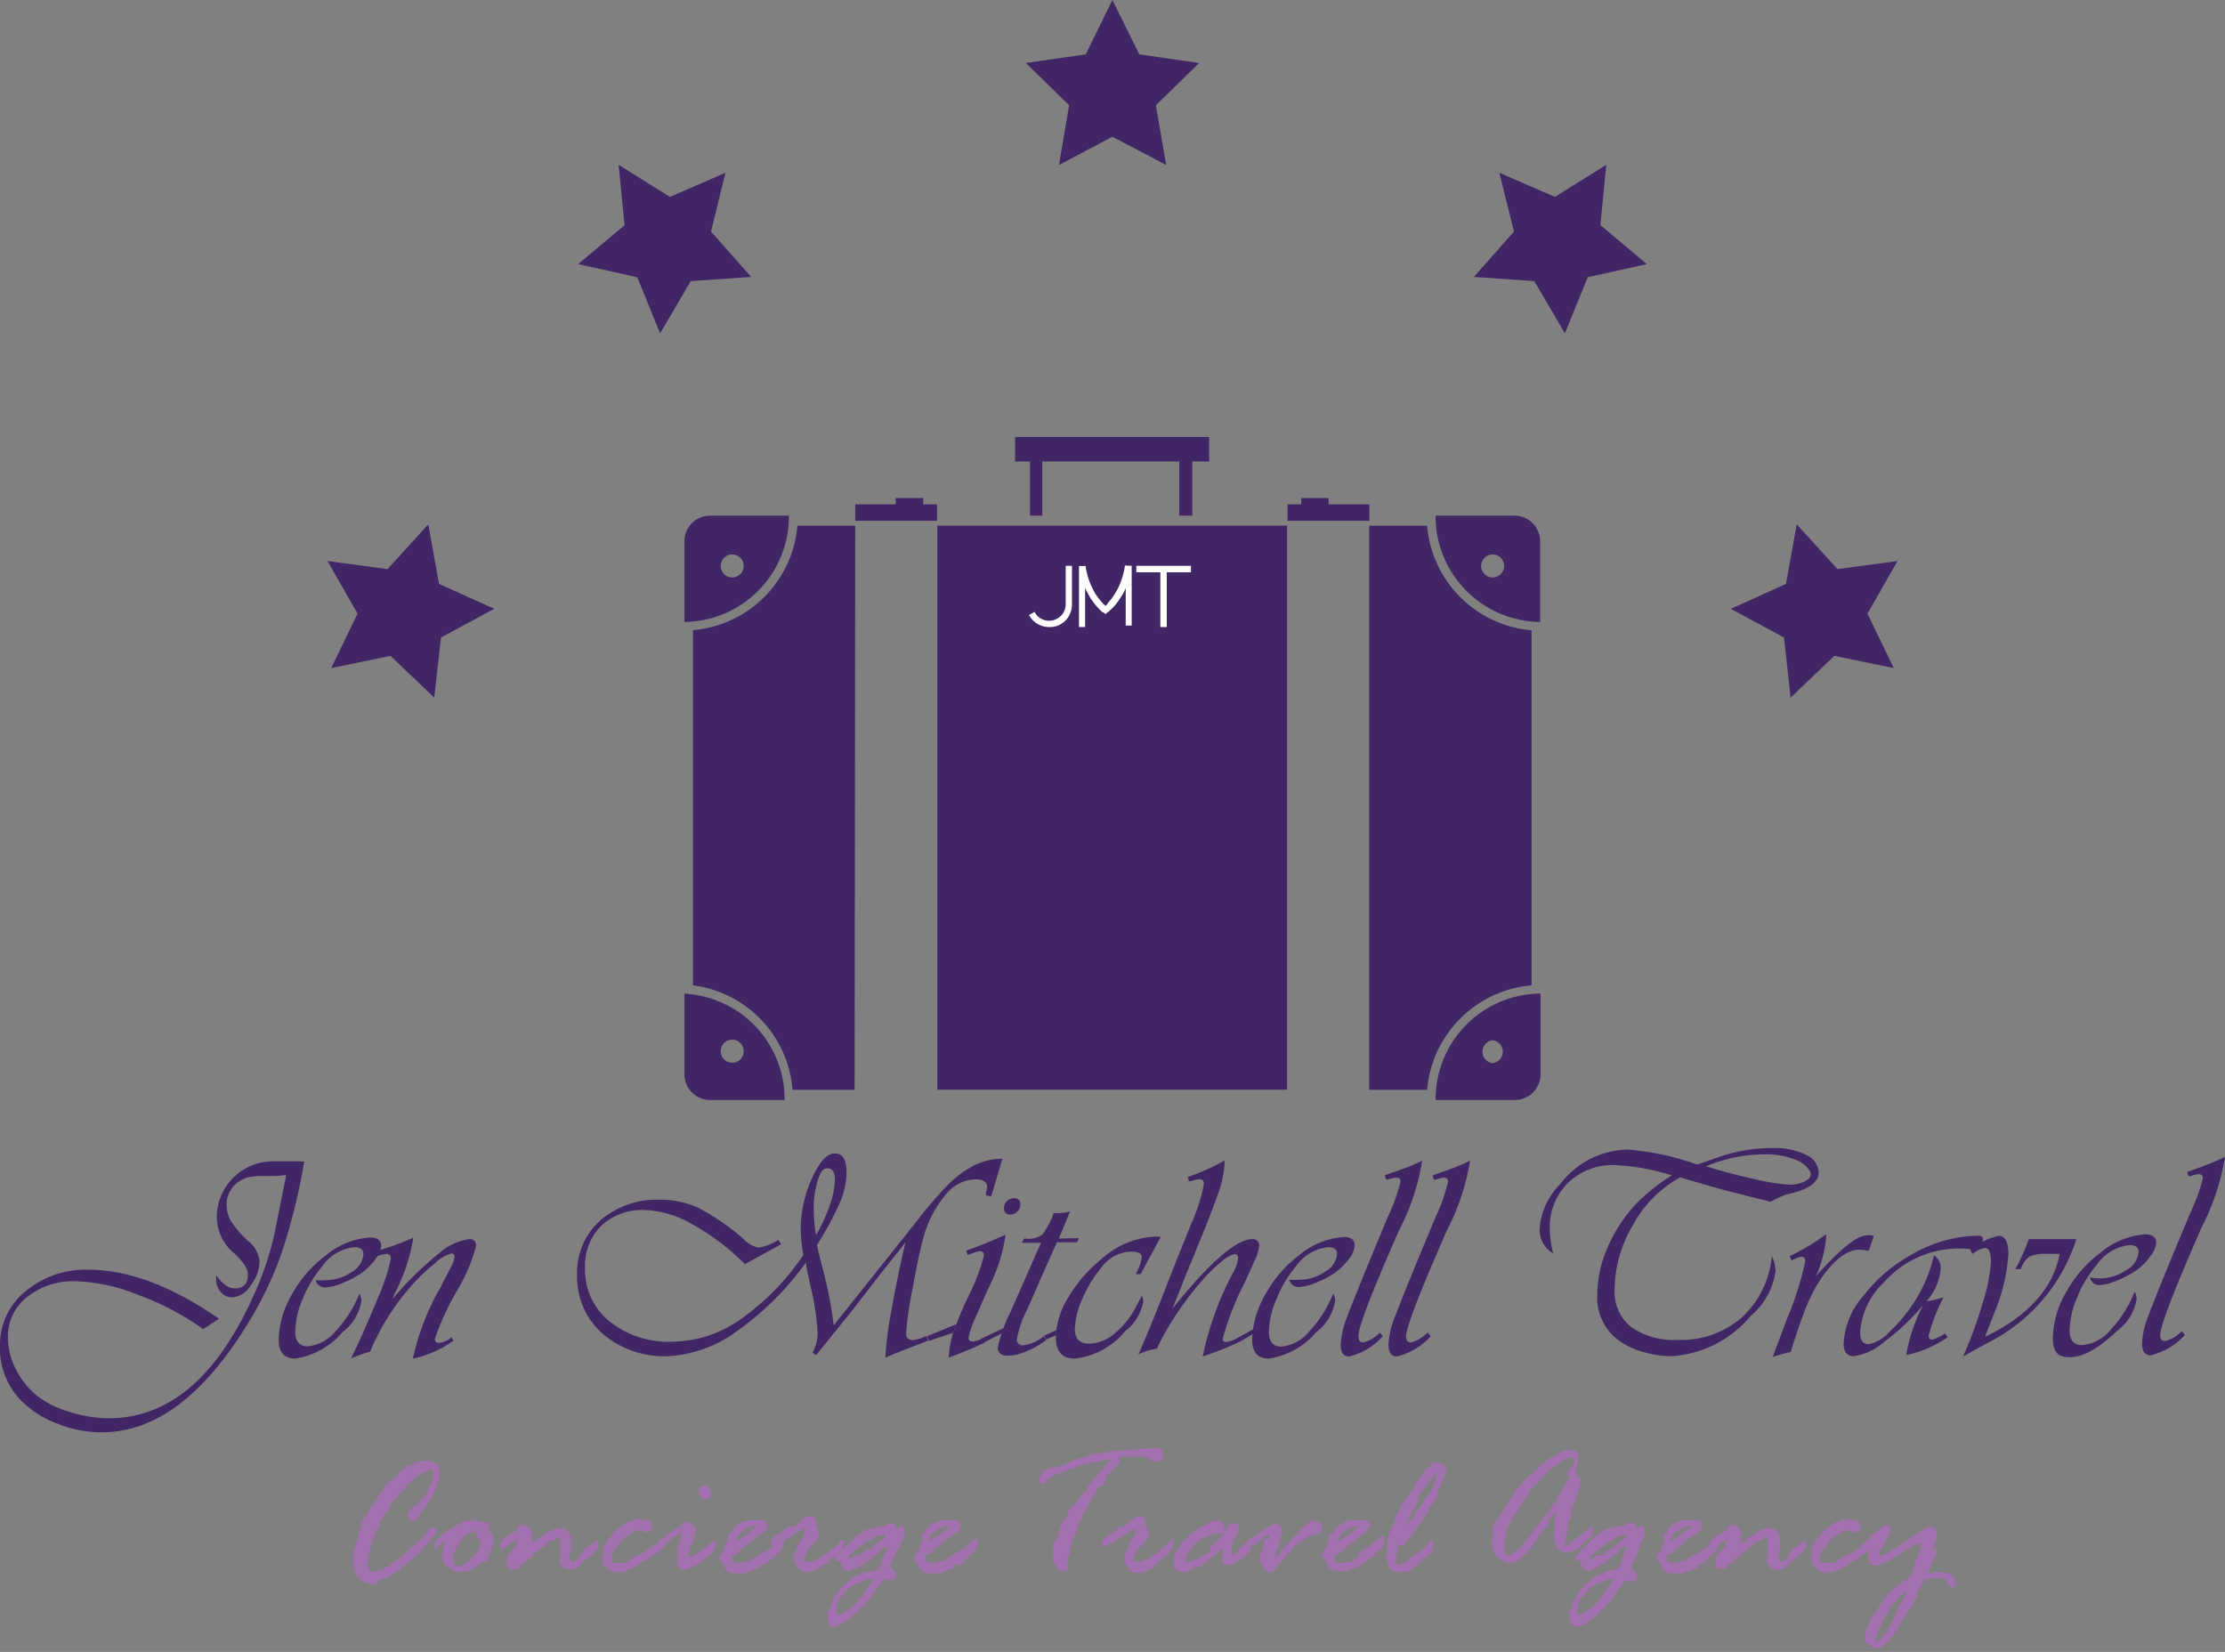
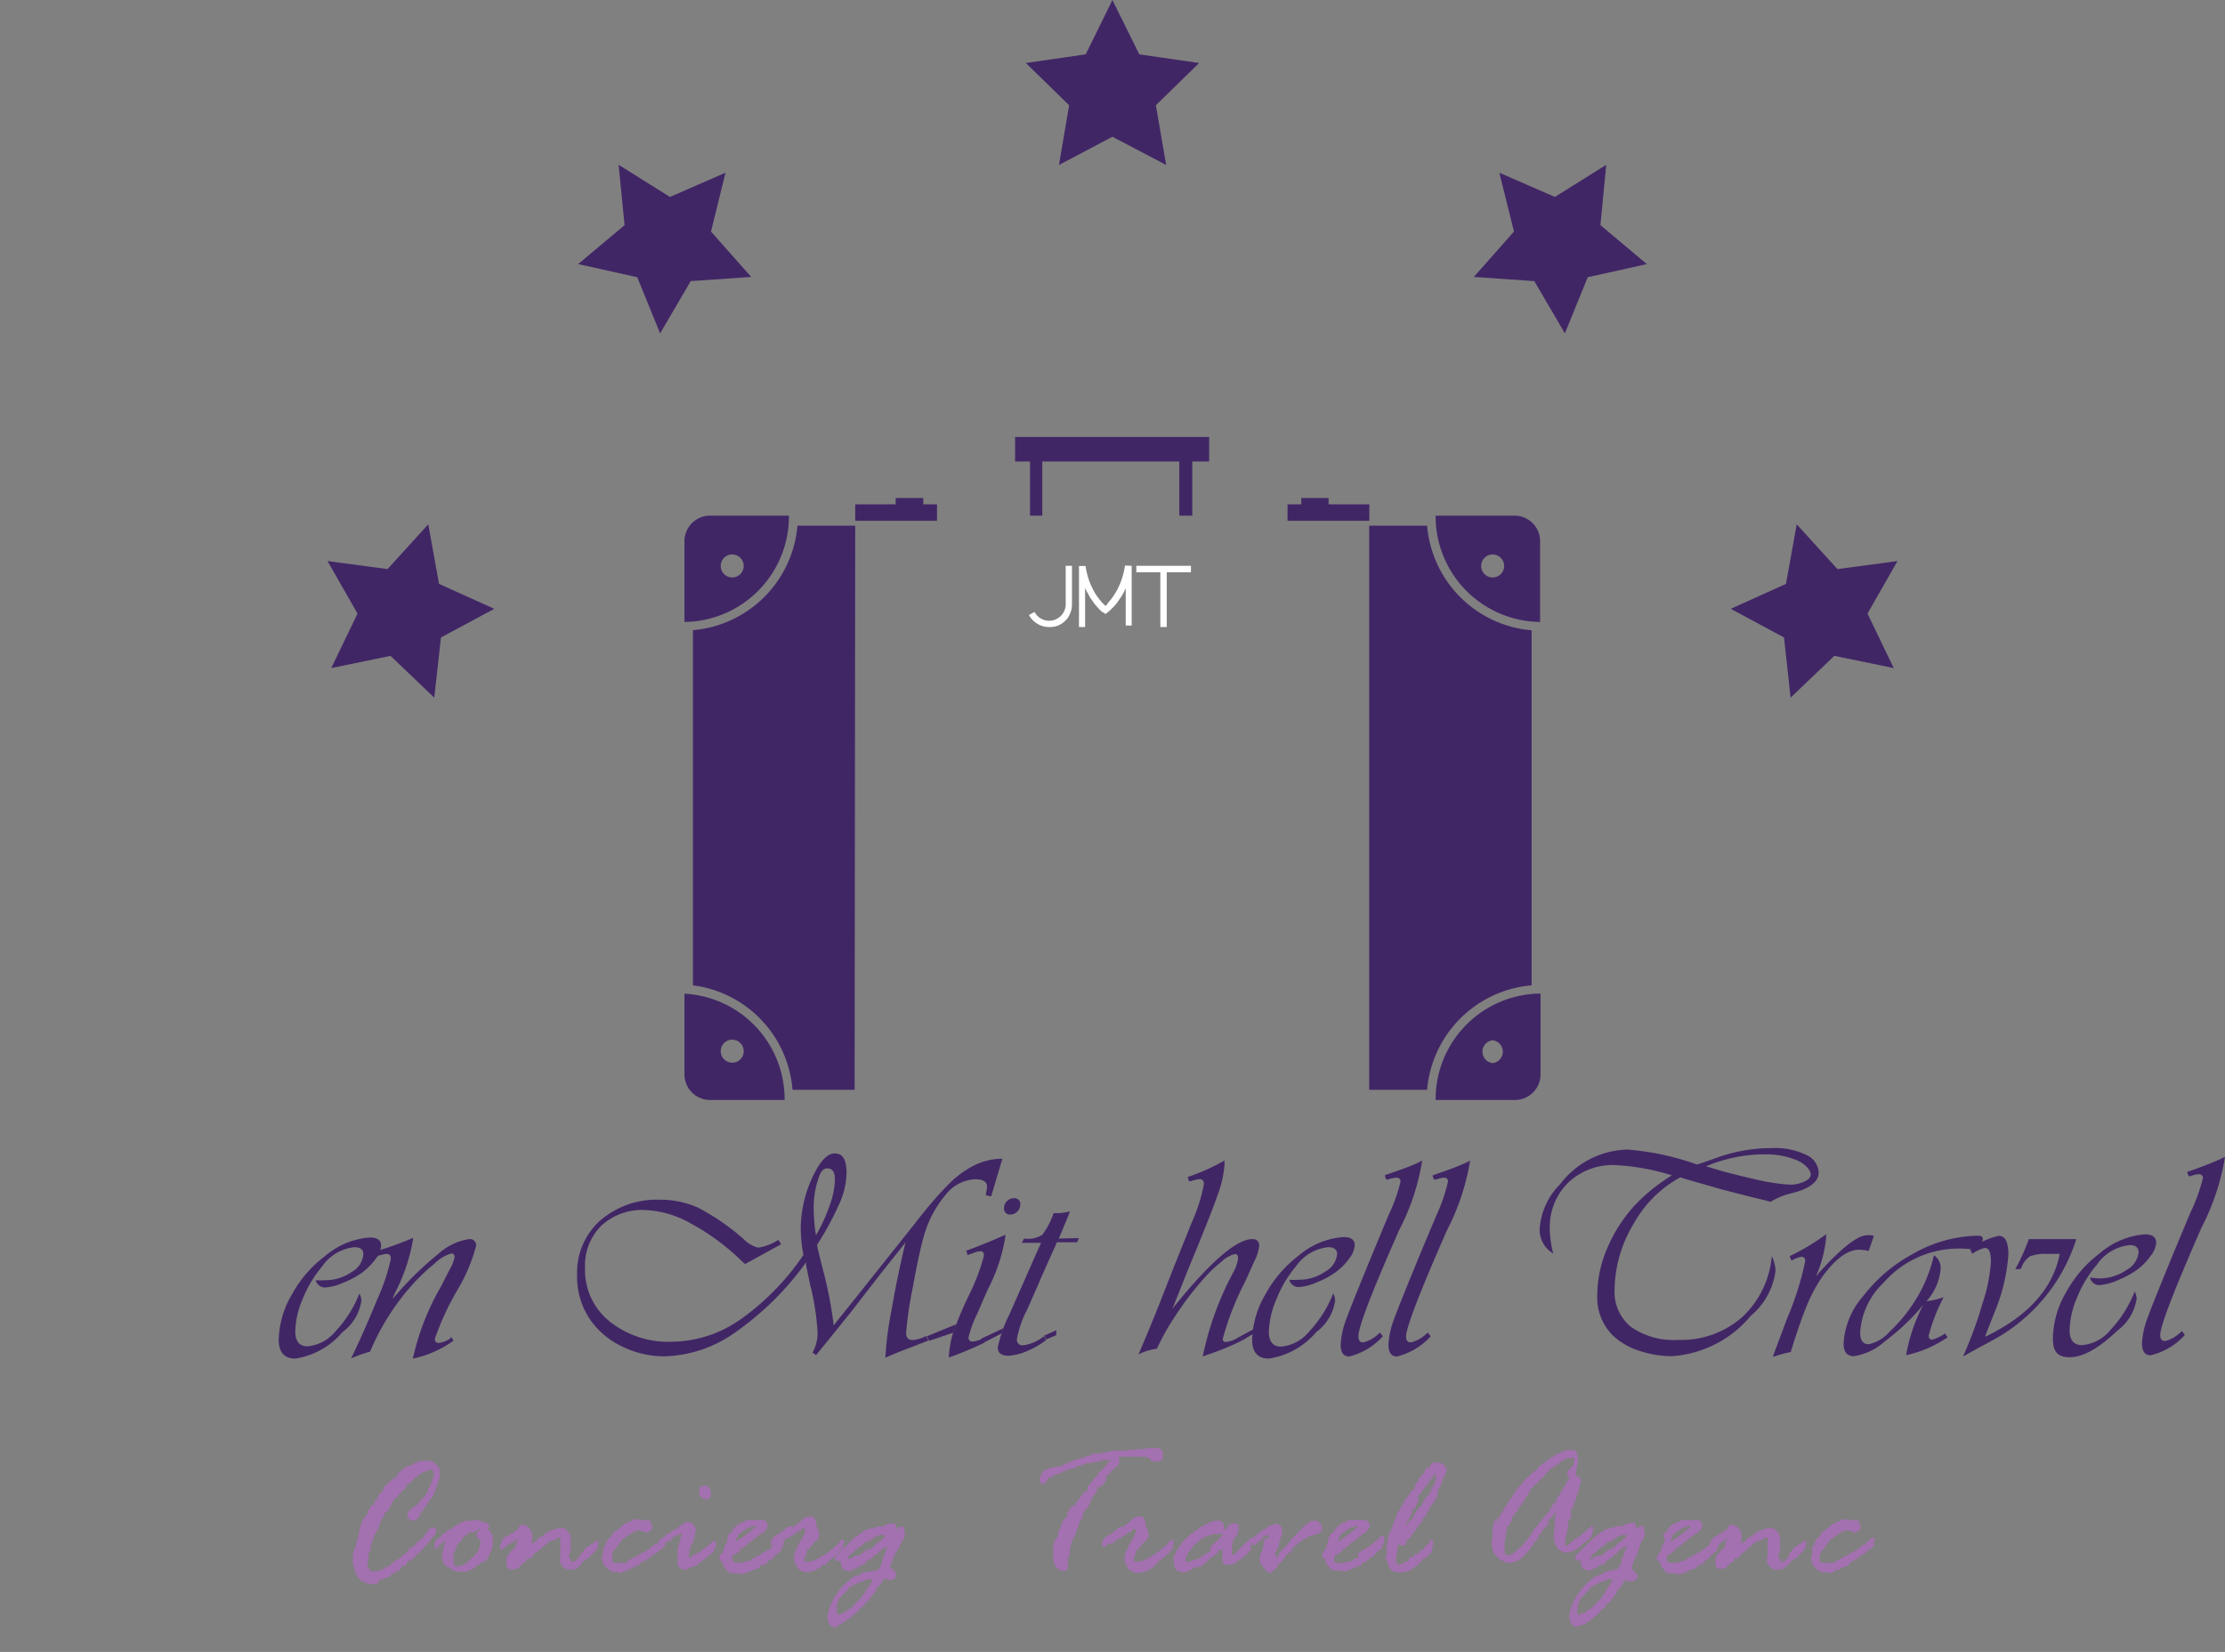
<svg xmlns="http://www.w3.org/2000/svg" id="Layer_1" data-name="Layer 1" viewBox="0 0 149.05 110.65">
  <rect x="0" y="0" width="149.05" height="110.65" fill="#808080" stroke="none" />
  <defs>
    <style>.cls-1{fill:#412666;}.cls-2{fill:#a370b0;}.cls-3{fill:#fff;}</style>
  </defs>
-   <path class="cls-1" d="M20.38,77.8l-.06.34A40.52,40.52,0,0,1,18.84,84a24.29,24.29,0,0,1-2.19,4.58q-4.48,7.35-9.81,7.36a8,8,0,0,1-3-.58,6.84,6.84,0,0,1-2.42-1.54A5,5,0,0,1,0,90.12,4.59,4.59,0,0,1,1.7,86.5a6.26,6.26,0,0,1,4.23-1.45q4,0,8.74,3.28l-1.06.7a18.06,18.06,0,0,0-4.34-2.29,12.26,12.26,0,0,0-4.21-.92,4.94,4.94,0,0,0-3.25,1.06,3.34,3.34,0,0,0-1.28,2.7,4.66,4.66,0,0,0,.52,2.11,5.51,5.51,0,0,0,1.43,1.8A6.36,6.36,0,0,0,4.6,94.55,9,9,0,0,0,7.25,95q4.37,0,7.5-4.27A22.2,22.2,0,0,0,17,86.75a20.15,20.15,0,0,0,1.41-4.23l.43-2.15.26-1.3a3.15,3.15,0,0,0,.06-.37,5.42,5.42,0,0,1-.86.07l-.89,0a3.35,3.35,0,0,0-.85.11,2,2,0,0,0-1,.68,1.83,1.83,0,0,0-.38,1.13,2.16,2.16,0,0,0,.31,1.13,6.62,6.62,0,0,0,1.12,1.29,2,2,0,0,1,.78,1.37,2.67,2.67,0,0,1-.6,1.62,1.59,1.59,0,0,1-1.21.8,1,1,0,0,1-.79-.35,1.29,1.29,0,0,1-.31-.91s0-.12,0-.22c.42.59.83.88,1.24.88.59,0,.89-.31.89-.94,0-.37-.31-.85-.93-1.42a3.21,3.21,0,0,1-1.16-2.44,3.76,3.76,0,0,1,3.72-3.71l.88,0,.81,0Z" />
  <path class="cls-1" d="M24.08,86.64a1.24,1.24,0,0,1,.13.48,3.2,3.2,0,0,1-1.27,2.11A5.14,5.14,0,0,1,19.78,91c-.74,0-1.11-.42-1.11-1.27a6.26,6.26,0,0,1,.87-3,8.08,8.08,0,0,1,2.24-2.6,5.18,5.18,0,0,1,3-1.24c.5,0,.75.18.75.55a1.61,1.61,0,0,1-.36.88,4.4,4.4,0,0,1-.91.92,5.93,5.93,0,0,1-1.29.69,3.5,3.5,0,0,1-1.2.31.64.64,0,0,1-.62-.49,4.32,4.32,0,0,0,.64,0,3.06,3.06,0,0,0,1.77-.55A1.49,1.49,0,0,0,24.34,84c0-.31-.2-.46-.6-.46a3,3,0,0,0-2.17,1.3A8,8,0,0,0,20.28,87a5.7,5.7,0,0,0-.5,2.18c0,.65.27,1,.82,1a2.73,2.73,0,0,0,1.87-1A8,8,0,0,0,24.08,86.64Z" />
  <path class="cls-1" d="M30.22,89.54l.16.26A7.11,7.11,0,0,1,27.66,91a16.58,16.58,0,0,1,1.86-4.79L30.14,85a2.52,2.52,0,0,0,.31-.78c0-.17-.07-.26-.21-.26a2.59,2.59,0,0,0-1.12.67,12.93,12.93,0,0,0-1.61,1.55,15.91,15.91,0,0,0-2.72,4.36,8.37,8.37,0,0,0-1.27.45c.58-1.19,1.17-2.54,1.77-4a13.29,13.29,0,0,0,.89-2.66c0-.23-.09-.34-.28-.34a3.33,3.33,0,0,0-.62.14l-.1,0-.06-.3a21.12,21.12,0,0,0,2.42-.86l.12-.06a.66.66,0,0,1,0,.17,12.29,12.29,0,0,1-1.25,3.62L26.3,87l.16-.18A22,22,0,0,1,29.35,84a3.93,3.93,0,0,1,2.07-1,.41.41,0,0,1,.47.47,11.54,11.54,0,0,1-1.25,2.94,18.15,18.15,0,0,0-1.51,3.27.24.24,0,0,0,.26.27,1.64,1.64,0,0,0,.79-.31Z" />
  <path class="cls-1" d="M67.15,77.61l-.75,2.52-.35-.06,0-.18a1.4,1.4,0,0,0,.07-.4c0-.34-.27-.5-.79-.5a2.67,2.67,0,0,0-2,1.06,7.45,7.45,0,0,0-1.46,2.81c-.19.67-.44,1.81-.73,3.41a24.78,24.78,0,0,0-.44,3c0,.33.15.49.44.49a2.4,2.4,0,0,0,.89-.27l.17.3-1.47.57c-.54.2-1,.4-1.42.58a22.75,22.75,0,0,1,.41-3.18c.27-1.55.58-3.07.94-4.54l-.34.43-1.3,1.63L57,87.89l-2.12,2.62-.21.26-.24-.17a2.71,2.71,0,0,0,.34-1.29,16.66,16.66,0,0,0-.5-3.26L54,84.76s0-.08,0-.21a19.73,19.73,0,0,1-4.71,4.67,8.55,8.55,0,0,1-4.76,1.63,6.45,6.45,0,0,1-2.86-.66,5.44,5.44,0,0,1-2.13-1.79,5.08,5.08,0,0,1-.88-3,4.67,4.67,0,0,1,1.54-3.64,5.78,5.78,0,0,1,4-1.4,6.15,6.15,0,0,1,2.6.55,15.7,15.7,0,0,1,3,2.07,2,2,0,0,0,1,.59,3.46,3.46,0,0,0,1.34-.52l.19.29-2.42,1.33-.25-.23a15.5,15.5,0,0,0-3.42-2.51,6.7,6.7,0,0,0-3.09-.88,4,4,0,0,0-2.88,1.06,3.78,3.78,0,0,0-1.08,2.82,4.42,4.42,0,0,0,1.63,3.57,6.32,6.32,0,0,0,4.24,1.37,8.11,8.11,0,0,0,4.51-1.47,16.76,16.76,0,0,0,4.25-4.34,10.25,10.25,0,0,1-.18-1.73,8.26,8.26,0,0,1,.75-3.4c.51-1.11,1-1.67,1.54-1.67s.78.44.78,1.32a5.3,5.3,0,0,1-.46,2,20.75,20.75,0,0,1-1.52,2.81q.1.5.42,1.74a26.87,26.87,0,0,1,.7,3.65l.3-.39.63-.78L61.25,82c1-1.31,1.82-2.2,2.29-2.67A6.55,6.55,0,0,1,65,78.2,4.35,4.35,0,0,1,67.15,77.61ZM54.66,82.74a11.05,11.05,0,0,0,.92-2A5.44,5.44,0,0,0,55.93,79c0-.49-.17-.74-.5-.74s-.48.27-.65.81A6.18,6.18,0,0,0,54.51,81,11.79,11.79,0,0,0,54.66,82.74Z" />
  <path class="cls-1" d="M67.35,82.71v.1a11.46,11.46,0,0,1-1.18,3.56L65.46,88a7.85,7.85,0,0,0-.58,1.58c0,.2.1.29.32.28a2.48,2.48,0,0,0,.63-.2l.13.27a24.71,24.71,0,0,1-2.4,1,6.54,6.54,0,0,1,.29-1.66,25.28,25.28,0,0,1,1.06-2.52,13.42,13.42,0,0,0,1-2.64c0-.2-.07-.3-.25-.3a1.4,1.4,0,0,0-.33.07L65,84l-.18.07-.09-.3.2-.07c.71-.26,1.42-.55,2.16-.88Zm.56-2.45a.39.39,0,0,1,.44.44.66.66,0,0,1-.2.45.62.62,0,0,1-.44.2.39.39,0,0,1-.45-.44.61.61,0,0,1,.19-.45A.66.66,0,0,1,67.91,80.26Z" />
  <path class="cls-1" d="M72.28,82.93l-.13.28H70.8l-.07.17c-.12.25-.45,1-1,2.23-.21.51-.52,1.2-.91,2.09a6.89,6.89,0,0,0-.7,2,.37.37,0,0,0,.42.41,2.74,2.74,0,0,0,1.38-.6l.16.25a5.74,5.74,0,0,1-1.31.75,3.4,3.4,0,0,1-1.22.3c-.48,0-.71-.19-.71-.56a9.66,9.66,0,0,1,.8-2.26l1-2.26c.56-1.28.88-2,1-2.26l.1-.22H68.45l.14-.28h.12a1.73,1.73,0,0,0,1.11-.26,5.06,5.06,0,0,0,.76-1.45h.2a3.48,3.48,0,0,0,.9-.12c-.07.18-.19.49-.37.91l-.29.69-.09.22Z" />
-   <path class="cls-1" d="M77.76,82.84l-1.35,2.51h-.33l.08-.16a3,3,0,0,0,.33-1c0-.23-.24-.35-.73-.35a2.49,2.49,0,0,0-1.93,1,8.7,8.7,0,0,0-1.32,2.15A5.36,5.36,0,0,0,72,89c0,.7.32,1,1,1a2.72,2.72,0,0,0,1.69-.7,5.69,5.69,0,0,0,1.46-1.87l.25-.47.08-.17a.76.76,0,0,1,.11.38,3.24,3.24,0,0,1-1.22,2A5.09,5.09,0,0,1,72,91c-.85,0-1.27-.47-1.27-1.43a5.28,5.28,0,0,1,.83-2.66,9.5,9.5,0,0,1,2.21-2.56,5.74,5.74,0,0,1,3.6-1.52Z" />
  <path class="cls-1" d="M83.07,89.52l.17.25a17.6,17.6,0,0,1-2.43,1l-.24.09a20.68,20.68,0,0,1,2.07-5.68,2.73,2.73,0,0,0,.3-.88c0-.2-.07-.3-.22-.3a2,2,0,0,0-.88.5,8.88,8.88,0,0,0-1.22,1.17A19.43,19.43,0,0,0,78.83,88a15.87,15.87,0,0,0-1.33,2.34,4,4,0,0,0-1.24.38l.11-.24Q77,89,77.57,87.58l1.12-2.85,1.14-2.84a11.33,11.33,0,0,0,.82-2.58c0-.22-.1-.33-.31-.33a2.51,2.51,0,0,0-.56.14l-.13,0-.09-.28a14.12,14.12,0,0,0,2.28-1l.19-.11c0,.12,0,.21,0,.27a7.41,7.41,0,0,1-.48,2.09q-.48,1.38-1.91,4.82l-1,2.5-.11.26.16-.2Q82.32,83,83.89,83a.41.41,0,0,1,.46.46A3.14,3.14,0,0,1,84,84.54l-.59,1.31a19.11,19.11,0,0,0-1.5,3.83c0,.14.07.21.22.21a2.05,2.05,0,0,0,.85-.32Z" />
  <path class="cls-1" d="M89.31,86.64a1.08,1.08,0,0,1,.13.48,3.2,3.2,0,0,1-1.27,2.11A5.15,5.15,0,0,1,85,91c-.75,0-1.12-.42-1.12-1.27a6.26,6.26,0,0,1,.87-3A8.2,8.2,0,0,1,87,84.1a5.18,5.18,0,0,1,3-1.24c.5,0,.75.18.75.55a1.61,1.61,0,0,1-.36.88,4.17,4.17,0,0,1-.91.92,5.84,5.84,0,0,1-1.28.69,3.5,3.5,0,0,1-1.2.31.64.64,0,0,1-.63-.49,4.34,4.34,0,0,0,.65,0,3.05,3.05,0,0,0,1.76-.55A1.49,1.49,0,0,0,89.57,84c0-.31-.2-.46-.6-.46a3,3,0,0,0-2.17,1.3A7.7,7.7,0,0,0,85.52,87,5.73,5.73,0,0,0,85,89.2c0,.65.27,1,.82,1a2.73,2.73,0,0,0,1.87-1A8,8,0,0,0,89.31,86.64Z" />
  <path class="cls-1" d="M95.27,77.74a15.24,15.24,0,0,1-1.55,4.67C91.93,86.48,91,88.85,91,89.5c0,.29.1.43.34.41a2.2,2.2,0,0,0,1-.56l.11-.09.18.25a4.43,4.43,0,0,1-2.25,1.35c-.38,0-.57-.27-.57-.8a5.67,5.67,0,0,1,.39-1.74q.41-1.12,1.9-4.72L93,81.43a11.32,11.32,0,0,0,.82-2.29c0-.17-.1-.26-.3-.26A2.19,2.19,0,0,0,93,79l-.15,0-.09-.27.14-.06C94,78.3,94.8,78,95.27,77.74Z" />
  <path class="cls-1" d="M98.48,77.74a15.54,15.54,0,0,1-1.55,4.67c-1.79,4.07-2.71,6.44-2.74,7.09,0,.29.1.43.35.41a2.23,2.23,0,0,0,1-.56l.11-.09.19.25a4.48,4.48,0,0,1-2.26,1.35c-.38,0-.57-.27-.57-.8a5.67,5.67,0,0,1,.39-1.74q.41-1.12,1.9-4.72l.91-2.17A11.32,11.32,0,0,0,97,79.14c0-.17-.1-.26-.29-.26a2.22,2.22,0,0,0-.51.13l-.14,0-.1-.27.14-.06C97.22,78.3,98,78,98.48,77.74Z" />
  <polygon class="cls-1" points="62.08 89.51 64.06 88.7 63.85 89.27 62.25 89.81 62.08 89.51" />
  <polygon class="cls-1" points="65.7 89.68 67.23 88.96 67.09 89.32 65.96 89.9 65.7 89.68" />
  <polygon class="cls-1" points="69.94 89.47 70.76 89.1 70.76 89.43 70.09 89.72 69.94 89.47" />
  <polygon class="cls-1" points="83.07 89.52 84.1 88.96 84.1 89.25 83.24 89.77 83.07 89.52" />
  <polygon class="cls-1" points="74.52 0 76.32 3.64 80.33 4.22 77.43 7.05 78.12 11.05 74.52 9.16 70.94 11.05 71.62 7.05 68.72 4.22 72.73 3.64 74.52 0" />
  <polygon class="cls-1" points="48.6 11.57 47.63 15.51 50.32 18.55 46.27 18.83 44.22 22.33 42.69 18.57 38.73 17.69 41.84 15.08 41.44 11.04 44.88 13.19 48.6 11.57" />
  <polygon class="cls-1" points="28.69 35.12 29.41 39.11 33.11 40.78 29.54 42.7 29.09 46.73 26.16 43.93 22.19 44.75 23.95 41.1 21.94 37.58 25.96 38.12 28.69 35.12" />
  <polygon class="cls-1" points="100.44 11.57 101.42 15.51 98.73 18.55 102.78 18.83 104.83 22.33 106.36 18.57 110.32 17.69 107.21 15.08 107.6 11.04 104.16 13.19 100.44 11.57" />
  <polygon class="cls-1" points="120.36 35.12 119.64 39.11 115.94 40.78 119.51 42.7 119.95 46.73 122.88 43.93 126.86 44.75 125.1 41.1 127.11 37.58 123.09 38.12 120.36 35.12" />
  <path class="cls-1" d="M112.56,78.86A7.92,7.92,0,0,0,109.42,82a8.67,8.67,0,0,0-1.26,4.39,3,3,0,0,0,1.1,2.49,5,5,0,0,0,3.15.87,6.19,6.19,0,0,0,4.28-1.51,6.33,6.33,0,0,0,2-4.1,2.41,2.41,0,0,1,.25,1,4.71,4.71,0,0,1-1.66,3A7.52,7.52,0,0,1,112,90.84a6.92,6.92,0,0,1-2.21-.37,4.6,4.6,0,0,1-1.73-1A3.58,3.58,0,0,1,107,86.73a8,8,0,0,1,.65-3.08,10.11,10.11,0,0,1,1.8-2.85A11.93,11.93,0,0,1,112,78.73a15.18,15.18,0,0,0-3.81-.69,4.31,4.31,0,0,0-3.16,1.2,4.15,4.15,0,0,0-1.21,3.11,6.7,6.7,0,0,0,.23,1.61,1.83,1.83,0,0,1-.91-1.65,4.7,4.7,0,0,1,1.38-3A5.83,5.83,0,0,1,109,77a17.72,17.72,0,0,1,4.67,1l.25-.07,1.28-.45a10.87,10.87,0,0,1,3.55-.58,4.78,4.78,0,0,1,2.23.45,1.36,1.36,0,0,1,.85,1.19c0,.6-.57,1.06-1.71,1.36a5,5,0,0,0-1.51.6l-.29-.08-.91-.22-2-.51L113,79Zm1.73-.74c.93.3,2,.58,3.16.84a13.44,13.44,0,0,0,2.43.39,2.25,2.25,0,0,0,1-.21c.28-.13.42-.3.42-.5s-.31-.66-.92-.92a5.39,5.39,0,0,0-2.19-.4A10.12,10.12,0,0,0,114.29,78.12Z" />
  <path class="cls-1" d="M125.53,82.79l-.35,1a3.28,3.28,0,0,0-.64-.08c-.75,0-1.55.58-2.41,1.73a9.82,9.82,0,0,0-1,1.79c-.28.64-.64,1.63-1.07,3l-.1.33a10.51,10.51,0,0,0-1.2.33l.1-.29.85-2.27a20.46,20.46,0,0,0,1.22-3.85q0-.3-.27-.3a2.28,2.28,0,0,0-.65.26l-.12-.3a15,15,0,0,0,2.43-1.46,1.27,1.27,0,0,1,0,.32,8.38,8.38,0,0,1-.67,2.49l.23-.27c1.51-1.66,2.57-2.48,3.2-2.48A1,1,0,0,1,125.53,82.79Z" />
  <path class="cls-1" d="M130.29,89.32l.18.25a7.65,7.65,0,0,1-2.78,1.2,11.29,11.29,0,0,1,1.15-3.37,14.92,14.92,0,0,1-2.57,2.44,4,4,0,0,1-2.09,1c-.45,0-.68-.29-.68-.86a5.25,5.25,0,0,1,1.31-3.16,10.38,10.38,0,0,1,3.28-2.8,9,9,0,0,1,4.43-1.25c.21,0,.31.08.31.24a2.1,2.1,0,0,1-.29.73,8.1,8.1,0,0,0-1.28-.11,6.7,6.7,0,0,0-5.08,2.29,5,5,0,0,0-1.57,3.34q0,.78.57.78a2.56,2.56,0,0,0,1.4-.84,10.24,10.24,0,0,0,1.62-1.94,9.6,9.6,0,0,0,1.35-3.18A1,1,0,0,1,130,85a3.71,3.71,0,0,1-.95,2.16,5.58,5.58,0,0,0,1.15-.27l-.08.16a12,12,0,0,0-.92,2.41c0,.19.09.28.26.27A2.89,2.89,0,0,0,130.29,89.32Z" />
  <path class="cls-1" d="M135.91,83h3.18a11.73,11.73,0,0,1-5.71,6.83l-1,.54-.7.39-.18.1a26.47,26.47,0,0,0,1.3-3.54,11.22,11.22,0,0,0,.57-2.79c0-.63-.13-.94-.4-.94a1.94,1.94,0,0,0-.84.4l-.16-.3.15-.08a4.34,4.34,0,0,1,1.78-.83c.43,0,.64.42.64,1.24a12.32,12.32,0,0,1-.94,3.91l-.53,1.35-.09.26q4.31-2.06,5-5.55h-.82a3,3,0,0,0-1.15.15,1.49,1.49,0,0,0-.58.72l-.08.15H135A13.23,13.23,0,0,0,135.91,83Z" />
  <path class="cls-1" d="M143,86.51a1.09,1.09,0,0,1,.13.49,3.26,3.26,0,0,1-1.29,2.13c-1.25,1.19-2.31,1.78-3.19,1.78s-1.13-.43-1.13-1.29a6.28,6.28,0,0,1,.88-3.05,8.17,8.17,0,0,1,2.27-2.63,5.28,5.28,0,0,1,3-1.26c.51,0,.77.18.77.56a1.59,1.59,0,0,1-.37.88,4.09,4.09,0,0,1-.92.94,6.49,6.49,0,0,1-1.3.7,3.65,3.65,0,0,1-1.22.32.63.63,0,0,1-.62-.51,4.58,4.58,0,0,0,.64.06,3.13,3.13,0,0,0,1.79-.56,1.51,1.51,0,0,0,.82-1.2c0-.31-.2-.47-.6-.47a3.05,3.05,0,0,0-2.2,1.32,7.94,7.94,0,0,0-1.31,2.17,5.87,5.87,0,0,0-.51,2.21c0,.66.28,1,.83,1a2.73,2.73,0,0,0,1.89-1A8.05,8.05,0,0,0,143,86.51Z" />
  <path class="cls-1" d="M149.05,77.49a15.75,15.75,0,0,1-1.57,4.73c-1.81,4.13-2.74,6.52-2.77,7.19,0,.29.1.42.35.41a2.21,2.21,0,0,0,1-.57l.11-.09.19.26a4.49,4.49,0,0,1-2.29,1.36c-.39,0-.58-.27-.58-.81a5.71,5.71,0,0,1,.4-1.77q.41-1.12,1.92-4.77l.92-2.2a11.77,11.77,0,0,0,.84-2.32c0-.17-.1-.26-.3-.26a2.14,2.14,0,0,0-.52.13l-.14,0-.1-.28.15-.05C147.77,78.06,148.57,77.73,149.05,77.49Z" />
  <path class="cls-2" d="M24.2,102l.08-.08v0a.71.71,0,0,1,.06-.14.55.55,0,0,1,.11-.17.23.23,0,0,0,.07-.1.14.14,0,0,1,.11-.07.22.22,0,0,1,0-.1l0-.11s0,0,0,0l0,0,.07-.06a.11.11,0,0,0,.06-.1.31.31,0,0,1,.09-.17q.07-.12.12-.12a.08.08,0,0,0,.07,0,.07.07,0,0,1,.06,0s0,0,.06,0,0,.05,0,.05.05,0,.05-.06,0,0-.06,0a.09.09,0,0,1-.07-.06l0-.09s0,0,0,0a.17.17,0,0,1,.06-.11.15.15,0,0,1,.11-.06.12.12,0,0,0,.09-.06c-.05,0-.07,0-.07-.08a.64.64,0,0,0,.14-.22c.05-.09.1-.14.16-.14l.06,0s0-.07.06-.17l0-.12c.08-.11.13-.17.16-.18l.05,0a.48.48,0,0,1,.29-.29q.32-.33.39-.33a.12.12,0,0,1,0,0l.06,0s0,0,0,0a1.09,1.09,0,0,0-.19.2h0l.05,0,.09-.09a0,0,0,0,0,0,0,.32.32,0,0,0,.06-.18l-.06,0,0,0s.08-.1.22-.23a3.28,3.28,0,0,1,.47-.33l.06-.07a.07.07,0,0,1,.06,0,.27.27,0,0,1,.15.07l0,0s0,0,0-.09,0,0,.05,0a.4.4,0,0,1,.25-.16,1.06,1.06,0,0,0,.28-.13l.12,0,.17,0a.4.4,0,0,1,.17,0l.09,0a.41.41,0,0,1,.12,0,.33.33,0,0,1,.13.08s0,0,0,0l.08,0h0l.19.15a.55.55,0,0,1,.25.45l0,.26v.21a.23.23,0,0,1-.09.18,1.45,1.45,0,0,1-.11.39,1.08,1.08,0,0,0-.11.32,1.52,1.52,0,0,1-.35.58,1,1,0,0,1-.08.11,1.5,1.5,0,0,0-.18.33,1,1,0,0,0-.22.28.3.3,0,0,1-.17.16h0l0,.14c-.15.25-.3.37-.45.37a.41.41,0,0,1-.27-.12.38.38,0,0,1-.14-.25q0-.3.69-.72h.05l.05-.09a.15.15,0,0,1,0-.06c0-.05.06-.12.19-.2s.12-.18.18-.18l.24-.37,0-.06v-.09s0-.06.13-.11v-.15s0-.09.1-.13a.86.86,0,0,0,.05-.19,1,1,0,0,1,.1-.3,1,1,0,0,0-.07-.35.17.17,0,0,0-.14-.06.75.75,0,0,0-.29.1.83.83,0,0,1-.26.11l-.05,0,0,0s0,0-.06.07a.13.13,0,0,1-.08.07.26.26,0,0,0-.1.07.61.61,0,0,1-.18.1l-.09.13-.1.07a.15.15,0,0,1-.16.13s-.06.05-.1.14l-.05,0h-.1v.12s0,0,0,.06l-.23.25-.05,0h-.07c0,.15-.05.22-.12.23s-.06.12-.17.21l-.05.06h-.09s0,0,0,0a.27.27,0,0,1-.07.13c0,.07-.08.1-.11.09a.64.64,0,0,1-.11.3l-.05.09a.86.86,0,0,1-.07.1v0c0,.11-.1.2-.3.29l0,.15a1.37,1.37,0,0,1-.1.14l-.05.12c0,.07-.06.12-.09.13a.21.21,0,0,1-.06.1.13.13,0,0,0,0,.07v.08a1.37,1.37,0,0,0-.11.23.31.31,0,0,1-.06.13.61.61,0,0,0-.07.14.35.35,0,0,1-.11.16c-.05.17-.08.27-.08.28l-.08.08a.25.25,0,0,1,0,.09v.13s-.05.12-.15.19a.09.09,0,0,1,.07.1.41.41,0,0,1-.05.21.44.44,0,0,0-.08.15l-.09.19s.07.06.07.1l-.06.41,0,.11s0,0-.08,0a.26.26,0,0,0,.08.13,1.25,1.25,0,0,1,.19.29s.05,0,.1,0h.11l.16,0a.63.63,0,0,0,.26-.11h.1a.22.22,0,0,0,.2-.11c0-.07.08-.1.12-.1l.17,0h0s0-.06.05-.07l.1-.11c.05-.06.09-.1.13-.1a2.19,2.19,0,0,0,.33-.24.1.1,0,0,1,.07,0,.16.16,0,0,0,.08-.06,1.66,1.66,0,0,1,.27-.26.85.85,0,0,0,.29-.31q.06-.12.12-.12h.1s0,0,0,0,.09-.1.25-.2c0-.08.07-.15.19-.21l.21-.2h.1a.16.16,0,0,0,0-.11.13.13,0,0,1,.1-.12h.05l0,0c0-.13.08-.2.14-.2h.05s0,0,0-.11.08-.13.26-.17l.12-.06s0,0,0,0,.16.08.16.25a.14.14,0,0,1,0,.1l-.08.07v.1l-.22.2a.14.14,0,0,0-.06.11s0,.07,0,.07a.22.22,0,0,1-.07.06.1.1,0,0,0-.08.06.4.4,0,0,1-.27.24.57.57,0,0,1-.19.28c-.06,0-.1.06-.1.1s-.07.15-.17.14a1.54,1.54,0,0,0-.28.34,0,0,0,0,1,0,0h-.09l-.06.07a.19.19,0,0,1-.14.07c-.06,0-.1,0-.13.11a.33.33,0,0,1-.06.12l-.07.08a.1.1,0,0,1-.07.06s-.06,0-.08-.1a.26.26,0,0,0-.1.09l0,.08a.05.05,0,0,1,0,0l-.09.12c0,.07-.14.11-.3.14s0,0-.05.08-.08.08-.17.09-.15.19-.21.19l-.26.09-.11,0q0,.09-.09.09l-.08,0a.14.14,0,0,1-.11.06c-.05,0-.08,0-.08,0a0,0,0,0,1,0,0v0s0,0,0,0c0,.17-.05.26-.14.26l-.14-.05h0l-.11.06h-.05a.79.79,0,0,1-.45-.14h-.06a.3.3,0,0,1-.28-.22l0,0a.2.2,0,0,1-.16-.19l-.12-.12a.44.44,0,0,0-.06-.16.54.54,0,0,1,0-.08l-.14-.45c0-.14,0-.25,0-.33v-.08l0-.17v-.06a2.81,2.81,0,0,1,.11-.36,2.41,2.41,0,0,0,.14-.46.44.44,0,0,1,.06-.18Z" />
  <path class="cls-2" d="M32.32,104.6l-.28.25-.05,0s-.09,0-.15.11-.1.11-.12.11h-.06a1.26,1.26,0,0,1-.22.13.71.71,0,0,0-.16.07.45.45,0,0,1-.17,0,.29.29,0,0,0-.13,0,.37.37,0,0,1-.23,0h-.1l-.1,0a.15.15,0,0,1-.11-.05.24.24,0,0,0-.11-.06.17.17,0,0,1-.13-.08.58.58,0,0,0-.13-.11A.24.24,0,0,1,30,105l-.09-.08a.75.75,0,0,1-.2-.26.79.79,0,0,1-.09-.31v-.27l.06-.1v-.19l.14-.49s0,0-.05-.08a.24.24,0,0,1-.12.11.11.11,0,0,0-.08.09.07.07,0,0,1-.07.06l-.07,0a.59.59,0,0,0-.06.12.14.14,0,0,1-.14.12c-.08,0-.11,0-.11-.09v-.11l0-.15a.42.42,0,0,1,.1-.19c.06-.09.12-.15.18-.16a.31.31,0,0,0,.14-.12,1,1,0,0,1,.25-.23.29.29,0,0,0,.19-.15.57.57,0,0,1,.22-.11.43.43,0,0,0,.2-.12,1.72,1.72,0,0,1,.42-.26,1.31,1.31,0,0,1,.5-.17l.13,0,.16,0a.58.58,0,0,0,.15-.06.27.27,0,0,1,.13,0l.17.06.24.08.12,0a1.2,1.2,0,0,1,.23.11.25.25,0,0,1,.12.25.81.81,0,0,0-.1.16s0,0,.14.07l.14.24.07.21v.54s-.07.07-.07.08l0,.12-.05.17a.17.17,0,0,1-.06.11s0,0-.05.06l0,0,0,.11a.85.85,0,0,1-.09.14.24.24,0,0,0-.06.11.14.14,0,0,1-.06.1.22.22,0,0,0-.07.06A.22.22,0,0,1,32.32,104.6Zm-1.88.16,0,.14h.13a.76.76,0,0,0,.19,0,.44.44,0,0,0,.29-.09.36.36,0,0,1,.18-.09s.08,0,.11-.09.05-.1.06-.1h.11a.21.21,0,0,1,.12-.2.36.36,0,0,0,.18-.16.36.36,0,0,1,.12-.15.3.3,0,0,0,.09-.13l.05-.08a.14.14,0,0,0,0-.09l.11-.22a.84.84,0,0,0,0-.23.21.21,0,0,0-.13-.2.29.29,0,0,1-.13-.29.34.34,0,0,1,.14-.25c.1-.08.14-.13.14-.14s0,0,0,0l-.14.05a1,1,0,0,1-.43.22l-.14-.06s-.05,0-.07.07a.35.35,0,0,1-.07.11h-.08s0,0-.08.07a.19.19,0,0,1-.17.08L31,103a.29.29,0,0,1-.12.2l-.07.07a1.2,1.2,0,0,1-.16.17l-.1.28a.56.56,0,0,0-.07.23s0,0-.08.08a.12.12,0,0,0-.07.1s0,0,.05.06,0,0,0,.07l0,.08,0,.22Z" />
  <path class="cls-2" d="M39,104h0l.06,0,0,0a.22.22,0,0,1,.09-.17.28.28,0,0,1,.14-.18l.34-.2.15-.13.07,0,.05-.06a.16.16,0,0,1,.13-.07q.09,0,.09.06l-.06.12,0,.2a.3.3,0,0,1-.08.2l-.23.24-.31.33-.16.09-.11.08-.24.2a.17.17,0,0,1,0,.13h-.1l0,0a.46.46,0,0,1-.25.22l-.08.07-.08,0-.17,0-.12,0a.24.24,0,0,1-.13,0l-.16-.07c-.06,0-.13-.09-.22-.23a1.46,1.46,0,0,1-.14-.25.16.16,0,0,0,0-.08l0-.07.06-.13h0a.27.27,0,0,0,0-.08.31.31,0,0,1,0-.17.39.39,0,0,0,0-.13s0-.06,0-.08a.23.23,0,0,0,0-.07.11.11,0,0,1,0-.07l0-.29,0-.15v-.15c0-.08,0-.13-.11-.13a.26.26,0,0,0-.12.07h0a1.86,1.86,0,0,0-.23.13.19.19,0,0,1-.14,0,.26.26,0,0,1-.14.07l0,0-.1.07a1.1,1.1,0,0,1-.23.2l-.4.35a.74.74,0,0,1-.26.18q-.09,0-.09.15s0,0-.1.1,0,0-.13.13l-.11-.07s-.09.07-.12.2-.08.08-.19.1,0,0,0,.09l0,0h-.06l-.08.07a.31.31,0,0,1-.13.09c0,.11-.1.16-.13.16l-.07,0-.11,0A.35.35,0,0,1,34,105a.4.4,0,0,1-.08-.22c0-.45.08-.7.26-.74V104a.11.11,0,0,1,.07-.11.54.54,0,0,0,.14-.13.48.48,0,0,1,.1-.12h.08s0,0,0-.12a.09.09,0,0,1,0-.07.19.19,0,0,0,0-.09.42.42,0,0,1,.08-.18.54.54,0,0,0,.09-.16l0,0a.68.68,0,0,1-.21.15s-.11.07-.19.17h-.09l-.32.21s-.08.06-.13.14a.07.07,0,0,1,0,0s-.08,0-.16.09h0c-.1,0-.15-.07-.15-.22l.13-.34a.51.51,0,0,1,.25-.28,2.69,2.69,0,0,0,.35-.21.52.52,0,0,1,.27-.11l0-.06a.42.42,0,0,0,.27-.25c0-.11.12-.17.2-.17a.57.57,0,0,1,.51.25.73.73,0,0,1,.18.39v.16a.85.85,0,0,1,0,.24.3.3,0,0,0-.07.16s0,0,.06,0a.19.19,0,0,0,.1,0l.13-.1a.17.17,0,0,0,.09-.07.35.35,0,0,1,.21-.2.84.84,0,0,0,.19-.09l.06,0,0-.09a.78.78,0,0,0,.22-.13.22.22,0,0,1,.14-.08.53.53,0,0,0,.21-.11l.09,0,.08-.05.07,0,.18-.07a.5.5,0,0,1,.16,0,.56.56,0,0,1,.49.25.75.75,0,0,1,.18.4v.11l0,.16v0l0,.34v.11a.5.5,0,0,1-.12.39.06.06,0,0,0,0,.06v.06l.12.25c0,.09.07.14.09.14l.19-.06a.2.2,0,0,0,.14-.13.67.67,0,0,0,.17-.14C38.88,104.07,38.91,104,39,104Z" />
  <path class="cls-2" d="M40.59,103.48v-.06a.72.72,0,0,1,.12-.26.62.62,0,0,1,.28-.26s0,0,0,0v-.1l.12-.16c.07-.09.13-.12.19-.11a.44.44,0,0,1,.17-.16.75.75,0,0,0,.19-.17l.22-.14a.86.86,0,0,1,.34-.16h.09a.23.23,0,0,1,.2-.12.27.27,0,0,1,.15,0h0s0,0,.07,0a.31.31,0,0,1,.17,0l.27.09a.21.21,0,0,1,.14-.07s0,0,.08,0l.13.06s.08.09.12.22a2,2,0,0,1,.06.22c0,.07,0,.14-.16.23a.44.44,0,0,1-.3.13s-.07,0-.12-.08l-.31-.09a.66.66,0,0,0-.25.09h0l-.05,0h-.06l-.05.08-.17.09a.24.24,0,0,0-.11.06.33.33,0,0,1-.14.1.38.38,0,0,0-.15.13.74.74,0,0,1-.17.08h0a2,2,0,0,1-.22.32l-.16.26-.13.11s-.08.08-.08.11a.26.26,0,0,0,0,.07V104s0,0-.06.08,0,.06,0,.08v.13l0,.21c0,.13.09.19.27.19h.09l.26,0,.22,0,.09,0,.1-.06H42c0-.09.13-.16.35-.22a.48.48,0,0,1,.24-.16.76.76,0,0,0,.35-.22h.09a.32.32,0,0,0,.11-.07l.2-.11.12-.07.09-.06a.47.47,0,0,1,.26-.21l0,0c.07-.06.11-.09.13-.09l.07,0s.06,0,.07-.08.08-.12.2-.21a.7.7,0,0,1,.22-.13c.08,0,.12,0,.12.13s0,.09-.11.1a.78.78,0,0,1,.07.17.25.25,0,0,1-.2.26.05.05,0,0,0,0,0v.11h0l0,0h-.09l0,0A1.25,1.25,0,0,0,44,104l-.12.13h0s-.07-.06-.1-.06,0,0-.06.08a1.06,1.06,0,0,1-.29.24.4.4,0,0,0-.13.1l-.12.07H43a.13.13,0,0,0,0,.06.43.43,0,0,1-.1.1.52.52,0,0,0-.13.11.28.28,0,0,1-.11.08l-.11,0a.23.23,0,0,1-.2.09l-.11.1-.09.07s-.06,0-.13-.08h0s-.06,0-.06.09a.1.1,0,0,1-.11.1.37.37,0,0,0-.21.06h0a.32.32,0,0,1-.2,0l-.11-.08-.2.06a.2.2,0,0,1-.14-.06l-.26-.13a.47.47,0,0,1-.09-.16l0,0c-.13,0-.22-.16-.26-.4l-.05-.15s0,0,0,0a.54.54,0,0,1,0-.18,1.75,1.75,0,0,0,.1-.34A.33.33,0,0,1,40.59,103.48Z" />
  <path class="cls-2" d="M44.22,103.13l.1-.08h0s.07,0,.13-.09l.06,0a.49.49,0,0,1,.21-.22l.1-.07.07,0a.41.41,0,0,0,.14-.12c.07-.07.12-.1.17-.1h.09a.41.41,0,0,1,.15-.14.55.55,0,0,0,.17-.17l.08,0a.55.55,0,0,0,.17-.13.29.29,0,0,1,.2-.07.56.56,0,0,1,.37.18.52.52,0,0,1,.19.34l-.1.47c-.07.35-.15.53-.23.55l0,.12s-.08.07-.08.1l0,.14s0,0-.06.09,0,0,0,0v.25a.12.12,0,0,1-.08.11l0,0s.07,0,.16,0h.1l.13-.13.12-.06.25-.12.8-.61a.48.48,0,0,1,.24-.16q.09,0,.09.12a.4.4,0,0,1,0,.22,2.2,2.2,0,0,0-.09.21.38.38,0,0,1-.1.17.52.52,0,0,0-.1.11.68.68,0,0,1-.19.16,2.3,2.3,0,0,0-.27.22,1.06,1.06,0,0,1-.19.16l-.26.19,0,.06-.12,0-.18.1-.1.06a.21.21,0,0,1-.12,0,.23.23,0,0,0-.14.07.16.16,0,0,1-.1.07h-.09l-.12,0a.41.41,0,0,1-.25-.12.36.36,0,0,1-.15-.27v-.12a.48.48,0,0,0,0-.12l0-.11v-.12a.78.78,0,0,1,0-.21.34.34,0,0,0,0-.12s0-.09,0-.12l0-.15a.29.29,0,0,1,.06-.1l.05-.16,0-.11.06-.09a.17.17,0,0,0,0-.13.47.47,0,0,1,.07-.17.64.64,0,0,0,.05-.11s0-.07-.07-.07-.07,0-.15.1l-.11,0-.07.06s0,0-.05,0a.17.17,0,0,0-.1.09h0l-.08,0h0s-.06,0-.07.14a.3.3,0,0,1-.17.12l-.14,0a.17.17,0,0,0-.09.11.31.31,0,0,1-.13.15.26.26,0,0,1-.12.07c-.11,0-.17-.06-.17-.18l0-.29Zm2.61-3,0-.24v0c0-.19.06-.3.19-.32l.26-.08a.46.46,0,0,1,.22.19.55.55,0,0,1,.12.3l0,0a.51.51,0,0,0,0,.16.33.33,0,0,1-.12.21.38.38,0,0,1-.24.09.35.35,0,0,1-.21-.12A.41.41,0,0,1,46.83,100.11Z" />
  <path class="cls-2" d="M48.8,102.77l.12-.11a.16.16,0,0,0,.16-.15.35.35,0,0,1,.2-.24l.07-.1a1.74,1.74,0,0,1,.5-.24.61.61,0,0,0,.14-.11h0l.1,0a.58.58,0,0,0,.2,0,.67.67,0,0,1,.24,0h.25l.1,0a.36.36,0,0,0,.19,0,.31.31,0,0,1,.24.12.33.33,0,0,1,.11.22.55.55,0,0,1-.19.39.72.72,0,0,1-.31.21.64.64,0,0,1-.15.13l-.12.09a.12.12,0,0,1-.09.06l0,0s0,0,0,0-.14.07-.21.23h-.11a.29.29,0,0,0-.13.14.12.12,0,0,1-.13.08c-.15.15-.25.23-.3.23l-.09,0a.24.24,0,0,0,0,.13s0,.08-.09.08l-.08.08h-.06l-.12.12a.35.35,0,0,0-.19.06c0,.05,0,.11,0,.19s0,.11,0,.12.11.18.32.18l.29,0a.43.43,0,0,0,.22-.06.37.37,0,0,1,.21-.06.28.28,0,0,0,.11,0l.06,0a.41.41,0,0,1,.16-.16.32.32,0,0,1,.18-.07l.06,0a.2.2,0,0,1,.07-.1l0,0a.14.14,0,0,1,.09-.05h.11c0-.1.11-.17.2-.18a.27.27,0,0,0,.17-.09.12.12,0,0,1,.11-.07.24.24,0,0,0,.15-.09.87.87,0,0,1,.14-.12l.12-.1,0,0s0,0,0,.06,0,0,0,0,0,0,0,0,0,0,0-.06v0a.13.13,0,0,1,.09-.13l.28-.17c0-.09,0-.13.07-.15l.08,0a.1.1,0,0,1,.07,0s.08,0,.08.09l0,.15,0,.17s0,0-.06.1a.37.37,0,0,0-.09.19c0,.09,0,.13-.08.14h0a.74.74,0,0,1-.17.14.21.21,0,0,0-.11.07l-.2.24-.1.11s-.05,0-.07,0l-.05,0s0,0,0,0a.08.08,0,0,0-.08.07.31.31,0,0,1-.06.13.76.76,0,0,0-.24.15l0,0H51c-.06,0-.09,0-.11.11a.19.19,0,0,1-.18.14.42.42,0,0,0-.2.07l-.05,0a.56.56,0,0,0-.17.09l-.51.19-.08,0-.17,0a.1.1,0,0,1-.07-.05s0,0,0,0l-.11,0a1,1,0,0,1-.23,0,.27.27,0,0,1-.13,0l-.12-.06c-.11,0-.2-.09-.24-.27h-.08a2,2,0,0,1-.16-.43.27.27,0,0,0-.12-.07s-.07-.05-.07-.12,0-.3.11-.36.13-.11.13-.14l.09-.32a.59.59,0,0,0,.06-.12l.14-.25S48.74,102.88,48.8,102.77Zm1.28-.37-.08,0-.14.1a1.06,1.06,0,0,1-.23.16.6.6,0,0,0-.23.3,1.5,1.5,0,0,0-.12.27s0,0,0,0l.21-.09a1.28,1.28,0,0,0,.21-.14l.29-.21,0,0s0,0,.11-.09a1,1,0,0,0,.15-.13l.06,0a.44.44,0,0,1,.21-.2c.07,0,.1,0,.1-.07s0-.07-.11-.07a.33.33,0,0,0-.15.06h-.14a.4.4,0,0,0-.13.07Z" />
  <path class="cls-2" d="M53.13,102.29l.09,0,0-.08a1.89,1.89,0,0,0,.43-.33s0,0,0,0a.32.32,0,0,0,.09-.08.74.74,0,0,1,.53-.23c.24,0,.37.15.39.44l0,.09c0,.06.07.18.13.35a1.47,1.47,0,0,1,.09.32.6.6,0,0,1-.1.33,2.16,2.16,0,0,0-.41.45l-.06,0a.85.85,0,0,1-.13.22q-.12,0-.12.09v.11s0,0,0,0a.51.51,0,0,0-.08.14l0,.07-.05.1a.37.37,0,0,1-.07.14.16.16,0,0,0,0,.09q0,.09.24.09l.09,0,.08,0,.06,0a.36.36,0,0,1,.15-.06l.17-.07a.66.66,0,0,1,.19-.09.53.53,0,0,0,.2-.12.62.62,0,0,1,.19-.11.66.66,0,0,0,.17-.12,1.33,1.33,0,0,1,.19-.14,2.05,2.05,0,0,0,.33-.29.57.57,0,0,1,.2-.13,1.21,1.21,0,0,0,.1-.16.28.28,0,0,1,.22-.16.11.11,0,0,1,.12.12.18.18,0,0,1-.06.13v0l0,.09s0,0,0,.06a.18.18,0,0,1,0,.07.23.23,0,0,0-.06.12c0,.06,0,.09-.12.1s-.05.14-.09.16a.43.43,0,0,0-.16.12l-.29.24a1.87,1.87,0,0,0-.26.21l-.09.08-.05,0,0,0s0,0,0,.09l0,.06-.09,0H55.1c-.05,0-.07,0-.07.06l0,.06h0c0,.06,0,.08-.1.08a1.41,1.41,0,0,0-.38.23l-.18,0-.14.08-.09,0-.1,0h-.18l-.22-.12c-.14-.08-.23-.16-.25-.24a2.56,2.56,0,0,0-.11-.24.46.46,0,0,1-.07-.18,1.28,1.28,0,0,1,0-.41,1.83,1.83,0,0,0,.06-.19.33.33,0,0,1,.07-.13.45.45,0,0,0,.09-.22,3.21,3.21,0,0,1,.24-.43.64.64,0,0,0,.11-.2l.08-.11a.4.4,0,0,0,0-.09.17.17,0,0,1,.06-.09.22.22,0,0,0,0-.11c0-.12,0-.18-.16-.18s0,0-.06.07a.41.41,0,0,1-.17.12l-.16.09a.42.42,0,0,1-.13.08.38.38,0,0,0-.17.14l-.1,0c0,.07-.07.12-.09.12l-.22.06-.06.08a.18.18,0,0,1-.14.06l-.15.17-.12,0-.13,0a.69.69,0,0,0-.1.12.27.27,0,0,1-.22.08q-.09,0-.09-.15a.58.58,0,0,1,.21-.47.74.74,0,0,1,.31-.19.15.15,0,0,0,.12-.07.16.16,0,0,1,.12-.1.77.77,0,0,0,.21-.18.71.71,0,0,1,.27-.18Z" />
  <path class="cls-2" d="M56.14,108.89,56,109a.28.28,0,0,1-.12,0,.41.41,0,0,1-.3-.2.75.75,0,0,1-.14-.41,1.41,1.41,0,0,1,.08-.55.6.6,0,0,0,.08-.24l.14-.29a1.82,1.82,0,0,1,.24-.45,2,2,0,0,0,.19-.28l0,0a.72.72,0,0,1,.17-.2s.08-.11.24-.25.3-.27.43-.37l.07-.08.16-.09.35-.1.24-.19H58l.16,0a2.42,2.42,0,0,1,.42-.11c.18,0,.29-.07.31-.12l.07-.13.13-.25c0-.07,0-.13,0-.17l0-.07s0,0,.07-.12l.1-.18h0l0-.1a.36.36,0,0,1,.09-.18l.06,0-.05-.11.11-.23s0,0,0,0a1.41,1.41,0,0,1-.37.22l-.13.15a.19.19,0,0,0-.14.12l-.05,0,0,.06s0,0,0,0l-.17.09h-.07s0,0-.06.12a.5.5,0,0,1-.2.15.33.33,0,0,0-.12.06l-.05.07,0,0c-.09,0-.13,0-.13.1a.24.24,0,0,1-.07.13l-.13,0h-.09a.28.28,0,0,1-.21.17l-.18.12-.1,0-.15.09a.43.43,0,0,1-.24.07.94.94,0,0,0-.26-.1c-.12,0-.2-.23-.25-.59h0a.17.17,0,0,0-.11,0l-.08,0q-.15,0-.15-.12a.33.33,0,0,1,.21-.35l.15-.19.39-.38c.27-.27.45-.45.54-.52l.31-.23.31-.2a.57.57,0,0,1,.19-.11l.08,0a.88.88,0,0,1,.22-.09l.11,0a1.79,1.79,0,0,1,.43-.12h.09a.19.19,0,0,0,.12,0,.51.51,0,0,0,.26-.14l.22-.06.15,0h.12c.08,0,.14.07.17.2s.05.2.07.2l.07-.09.08-.06a.31.31,0,0,1,.12-.06.16.16,0,0,1,.18.12h0l0,0a3,3,0,0,1,.06.36.67.67,0,0,1-.13.45,1,1,0,0,0-.14.23A3.12,3.12,0,0,1,60,104l-.14.35-.06.06s0,0,0,0l0,.08a.58.58,0,0,0-.11.26.63.63,0,0,1-.09.23s0,0,.1.06a.65.65,0,0,1,.21.2.38.38,0,0,1,.12.21s0,.09-.06.24a.67.67,0,0,1-.37.16.42.42,0,0,1-.18-.08h0v0a.33.33,0,0,1-.12,0l-.09,0s0,0,0,0a.08.08,0,0,0,0,0l-.1.09a.85.85,0,0,1-.09.18.59.59,0,0,1-.15.22c-.09,0-.15.07-.18.2a.44.44,0,0,1-.11.24l-.06,0a2,2,0,0,1-.42.59.36.36,0,0,0-.13,0,.32.32,0,0,1,0,.08s0,.11-.14.2a.6.6,0,0,1-.16.13l-.06,0,0,0c0,.08-.1.21-.32.39a.53.53,0,0,0-.19.13q0,.12-.36.27l-.11.11a.47.47,0,0,1-.16.1Zm2.18-3.11-.18,0a.23.23,0,0,0-.1,0s0,0,0,0a.55.55,0,0,1-.32.16.87.87,0,0,0-.33.14.33.33,0,0,1-.15.07s-.06,0-.06,0l-.09.08a.42.42,0,0,0-.12.08.38.38,0,0,1-.13.06c-.07.16-.13.24-.16.24l-.06,0h0q-.07.17-.12.18a.23.23,0,0,0-.07.07.32.32,0,0,1-.12.1.29.29,0,0,0-.12.19.33.33,0,0,1-.08.17.32.32,0,0,0-.05.21l0,.08a1.63,1.63,0,0,0,0,.21c0,.12,0,.17,0,.18a.18.18,0,0,0,.07.15s0,0,.1,0l.36-.15.13-.11a.73.73,0,0,1,.2-.13.36.36,0,0,0,.16-.11.68.68,0,0,1,.12-.12.14.14,0,0,0,.08-.12l.26-.23.15-.17a.23.23,0,0,1,.1-.12l0-.08h.05a.63.63,0,0,0,.13-.2l.16-.27a1.08,1.08,0,0,0,.24-.37l.08-.08s0,0,0-.05Zm-.1-1.93.07-.1a.22.22,0,0,1,.12-.07.24.24,0,0,0,.14-.1,1,1,0,0,1,.35-.31l.06,0c.06-.12.12-.18.16-.19a.22.22,0,0,0,.13-.11.26.26,0,0,0,0-.15,0,0,0,0,0,0,0,.25.25,0,0,0-.15,0,.21.21,0,0,1-.09,0h-.12a2.2,2.2,0,0,1-.3.14l-.11.09a.22.22,0,0,1-.13.06.14.14,0,0,0-.09.08s0,.06-.08.06l0,0a.37.37,0,0,1-.14,0l-.13.1a.36.36,0,0,1-.07.07.8.8,0,0,1-.24.19.2.2,0,0,0-.13.1.39.39,0,0,0-.2.14.46.46,0,0,1-.14.14.52.52,0,0,0-.11.1l-.06,0a.39.39,0,0,0-.1.16.62.62,0,0,0-.06.19s0,0,0,0a.7.7,0,0,0,.23-.09.73.73,0,0,0,.21-.14s.05,0,.07,0h.23a.15.15,0,0,1,.12-.1.22.22,0,0,0,.14-.11.58.58,0,0,1,.27-.17l.07-.11Z" />
-   <path class="cls-2" d="M61.75,102.77l.13-.11a.16.16,0,0,0,.16-.15.32.32,0,0,1,.2-.24l.07-.1a1.74,1.74,0,0,1,.5-.24.61.61,0,0,0,.14-.11h0l.1,0a.58.58,0,0,0,.2,0,.67.67,0,0,1,.24,0h.25l.1,0a.34.34,0,0,0,.18,0,.33.33,0,0,1,.25.12.33.33,0,0,1,.11.22.55.55,0,0,1-.19.39.72.72,0,0,1-.31.21.49.49,0,0,1-.16.13l-.11.09s-.07.06-.09.06l0,0h0c-.07,0-.14.07-.22.23h-.1a.31.31,0,0,0-.14.14.11.11,0,0,1-.12.08c-.15.15-.25.23-.31.23l-.08,0a.24.24,0,0,0,0,.13s0,.08-.1.08l-.07.08h-.06l-.13.12a.35.35,0,0,0-.18.06c0,.05,0,.11,0,.19s0,.11,0,.12.11.18.32.18l.29,0a.37.37,0,0,0,.21-.06.43.43,0,0,1,.22-.06.28.28,0,0,0,.11,0l.06,0a.45.45,0,0,1,.15-.16.37.37,0,0,1,.19-.07l.06,0a.15.15,0,0,1,.07-.1l0,0a.14.14,0,0,1,.09-.05h.11c0-.1.11-.17.2-.18s.14,0,.16-.09a.15.15,0,0,1,.12-.07.19.19,0,0,0,.14-.09l.15-.12.11-.1.06,0s0,0,0,.06,0,0,0,0,0,0,0,0,0,0,0-.06v0a.13.13,0,0,1,.09-.13l.27-.17c0-.09,0-.13.07-.15a.19.19,0,0,0,.09,0,.08.08,0,0,1,.07,0s.08,0,.08.09l0,.15,0,.17s0,0-.06.1a.37.37,0,0,0-.09.19c0,.09,0,.13-.08.14h0a.73.73,0,0,1-.18.14.23.23,0,0,0-.1.07l-.2.24-.11.11a.12.12,0,0,1-.06,0l0,0s0,0,0,0a.08.08,0,0,0-.08.07.24.24,0,0,1-.07.13.59.59,0,0,0-.23.15l0,0H64c-.05,0-.08,0-.1.11a.19.19,0,0,1-.18.14.42.42,0,0,0-.2.07l0,0a.56.56,0,0,0-.17.09l-.51.19-.08,0-.17,0a.1.1,0,0,1-.07-.05s0,0,0,0l-.11,0a1,1,0,0,1-.23,0,.24.24,0,0,1-.13,0l-.12-.06c-.12,0-.2-.09-.25-.27h-.07a2,2,0,0,1-.16-.43.35.35,0,0,0-.12-.07s-.08-.05-.08-.12a.43.43,0,0,1,.12-.36.37.37,0,0,0,.13-.14l.09-.32a.59.59,0,0,0,.06-.12l.14-.25ZM63,102.4l-.07,0-.14.1a1.38,1.38,0,0,1-.23.16c-.08,0-.15.13-.23.3a1.5,1.5,0,0,0-.12.27s0,0,0,0l.2-.09a1,1,0,0,0,.22-.14,2.49,2.49,0,0,1,.29-.21l0,0a.35.35,0,0,1,.12-.09.6.6,0,0,0,.14-.13l.06,0a.49.49,0,0,1,.21-.2c.07,0,.11,0,.11-.07s0-.07-.12-.07a.3.3,0,0,0-.14.06h-.14a.32.32,0,0,0-.13.07Z" />
  <path class="cls-2" d="M70.62,98.31l.1-.08h.12a.35.35,0,0,0,.18,0,.24.24,0,0,1,.11-.06l.12-.06a.3.3,0,0,1,.18-.08.3.3,0,0,0,.18-.08.17.17,0,0,1,.12-.06l.16-.06.55-.17.07,0h0a.2.2,0,0,0,.14-.06.27.27,0,0,1,.17-.06.76.76,0,0,0,.24-.07l0,0c.07-.08.12-.11.16-.11h0l.11,0a.92.92,0,0,1,.25,0h.17A.2.2,0,0,1,74,97.3H74l.25-.06.07,0a.37.37,0,0,1,.23-.06h.12l.11,0a1.64,1.64,0,0,1,.49,0l.15,0,.17-.06.16,0,.07,0h0l.06,0h0l.44-.06h0s.06,0,.08,0l.11,0A.39.39,0,0,0,76.8,97l0,0,.41,0h.15l.13,0a.39.39,0,0,1,.3.1.33.33,0,0,1,.1.22l0,.19,0,.1v.12a.18.18,0,0,1-.09.1l-.06,0a.21.21,0,0,0-.11.05,1,1,0,0,1-.35,0,.2.2,0,0,1-.2-.09c0-.06-.06-.1-.09-.11l-.26-.11h-.12l-.25,0-.06,0-.09,0-.44,0H75.6l-.12,0-.09,0-.25,0c-.13,0-.2,0-.2.12a.24.24,0,0,0,.06.15.27.27,0,0,1,0,.13.37.37,0,0,0-.09.16l-.09.08-.22.19a.73.73,0,0,0-.23.24c0,.07-.08.11-.14.11a.75.75,0,0,0-.15.18l0,0s0,0,0,.06,0,0,0,.07l0,.14a1.94,1.94,0,0,0-.25.32l-.07,0-.07.09H73.5s0,0,0,.07l0,.18a.46.46,0,0,0-.14.21l-.08.12a.92.92,0,0,0-.13.14,1.27,1.27,0,0,1-.12.26v.06a1.82,1.82,0,0,1-.42.59.8.8,0,0,0-.07.35c-.13.24-.21.36-.25.35a.92.92,0,0,1-.08.37l-.16.43a1.31,1.31,0,0,1-.21.4l0,.05-.06.1a3.13,3.13,0,0,1-.12.52l0,.26-.12.34a.19.19,0,0,0,0,.07.28.28,0,0,0,0,.09.35.35,0,0,1,0,.13.29.29,0,0,1,0,.14.26.26,0,0,0,0,.14.23.23,0,0,1-.19.24h0l-.13,0a.62.62,0,0,1-.46-.25,1,1,0,0,1-.21-.66,1,1,0,0,1,0-.19c0-.1,0-.17,0-.2l0-.1a.33.33,0,0,0,0-.15,1,1,0,0,1,.14-.52,1.81,1.81,0,0,0,.2-.31.09.09,0,0,1,0-.06.41.41,0,0,1,0-.12.33.33,0,0,1,.15-.28.76.76,0,0,1,0-.11l.13-.31c.06-.17.14-.26.25-.29s0,0,.07-.1l0-.21s0-.08.11-.16l.1-.17a.35.35,0,0,1,.16-.19A.13.13,0,0,1,72,101a.79.79,0,0,1,0-.15,1.15,1.15,0,0,1,.19-.32c.1-.13.2-.26.29-.4s.17-.2.24-.21a.12.12,0,0,0,.13-.12l0-.23a1,1,0,0,0,.21-.21l.09-.1a.36.36,0,0,1,.06-.11.37.37,0,0,0,.1-.11.46.46,0,0,1,.16-.15.8.8,0,0,1,.35-.43l.1-.11a.84.84,0,0,1,.17-.19.36.36,0,0,0,.1-.14.2.2,0,0,1,.13-.12c.06,0,.1-.07.1-.1s0,0,0,0l-.17,0h-.05l-.1,0h0l-.1,0-.17,0-.08.05h-.13l-.08.07-.05,0-.16,0a.41.41,0,0,0-.18.07s-.06,0-.19,0a1.14,1.14,0,0,0-.37.11,1,1,0,0,1-.22.08l-.1,0h0a.17.17,0,0,0-.14.07.27.27,0,0,1-.19.1h-.08a.75.75,0,0,0-.24.07l-.17.08-.11,0a.31.31,0,0,1-.12.07.21.21,0,0,0-.1.06.53.53,0,0,1-.1.06l-.11.06a.14.14,0,0,1-.1,0h-.1s-.06,0-.11.07a.21.21,0,0,1-.12.1.24.24,0,0,0-.11.06.21.21,0,0,1-.11,0,.6.6,0,0,0-.08.13.62.62,0,0,1-.14.18.54.54,0,0,0-.11.12s0,0,0,0c-.2,0-.3-.12-.3-.37l.12-.26a.59.59,0,0,1,.39-.37,1.6,1.6,0,0,0,.34-.13Z" />
  <path class="cls-2" d="M75.19,102.29l.1,0,0-.08a1.89,1.89,0,0,0,.43-.33s0,0,0,0a.32.32,0,0,0,.09-.08.74.74,0,0,1,.53-.23c.24,0,.37.15.39.44l0,.09c0,.06.07.18.13.35a1.47,1.47,0,0,1,.09.32.6.6,0,0,1-.1.33,2.16,2.16,0,0,0-.41.45l-.06,0a.85.85,0,0,1-.13.22q-.12,0-.12.09v.11s0,0,0,0a.51.51,0,0,0-.08.14l-.05.07a.89.89,0,0,0,0,.1.37.37,0,0,1-.07.14.16.16,0,0,0,0,.09c0,.06.08.09.23.09l.1,0,.08,0,.06,0a.36.36,0,0,1,.15-.06l.17-.07a.51.51,0,0,1,.18-.09.5.5,0,0,0,.21-.12.62.62,0,0,1,.19-.11.66.66,0,0,0,.17-.12,1.33,1.33,0,0,1,.19-.14,2.62,2.62,0,0,0,.33-.29.57.57,0,0,1,.2-.13s0,0,.1-.16a.27.27,0,0,1,.22-.16.11.11,0,0,1,.12.12.18.18,0,0,1-.06.13v.13a.11.11,0,0,1,0,.06.18.18,0,0,1,0,.07.23.23,0,0,0-.06.12c0,.06,0,.09-.12.1s0,.14-.09.16a.43.43,0,0,0-.16.12l-.29.24a1.87,1.87,0,0,0-.26.21l-.09.08,0,0,0,0s0,0,0,.09l0,.06-.09,0h-.06s-.08,0-.08.06l0,.06h0c0,.06,0,.08-.1.08a1.41,1.41,0,0,0-.38.23l-.18,0-.15.08a.16.16,0,0,0-.09,0l-.09,0H76l-.22-.12c-.14-.08-.23-.16-.25-.24a1.34,1.34,0,0,0-.12-.24.59.59,0,0,1-.06-.18,1.28,1.28,0,0,1,0-.41,1.83,1.83,0,0,0,.06-.19.33.33,0,0,1,.07-.13.45.45,0,0,0,.09-.22,3.21,3.21,0,0,1,.24-.43.64.64,0,0,0,.11-.2l.08-.11a.4.4,0,0,0,0-.09.17.17,0,0,1,.06-.09.41.41,0,0,0,.05-.11c0-.12-.05-.18-.16-.18s0,0-.06.07a.41.41,0,0,1-.17.12.61.61,0,0,0-.16.09.42.42,0,0,1-.13.08.38.38,0,0,0-.17.14l-.11,0c0,.07-.06.12-.08.12l-.22.06-.06.08a.18.18,0,0,1-.14.06l-.15.17-.13,0-.12,0a.42.42,0,0,0-.1.12.27.27,0,0,1-.22.08q-.09,0-.09-.15a.58.58,0,0,1,.21-.47.79.79,0,0,1,.3-.19c.07,0,.11,0,.13-.07a.16.16,0,0,1,.11-.1.67.67,0,0,0,.22-.18.64.64,0,0,1,.27-.18Z" />
  <path class="cls-2" d="M83.09,103.67l.1-.09a.1.1,0,0,0,.11-.08.19.19,0,0,1,.13-.13.48.48,0,0,0,.2-.2c.07-.09.13-.14.2-.14s0,0,.09.06a.21.21,0,0,1,0,.09.82.82,0,0,1-.13.41l0,.17,0,.08a.26.26,0,0,0-.12.11.45.45,0,0,1-.14.13l-.06.08a.3.3,0,0,0-.18.14.16.16,0,0,1-.13.11.4.4,0,0,0-.18.12l-.14.06v.06a.42.42,0,0,1-.19.09l-.2.07a.16.16,0,0,1-.09,0,.54.54,0,0,1-.21,0,.66.66,0,0,0-.2-.06.25.25,0,0,1,0-.07.22.22,0,0,0-.06-.12.27.27,0,0,1,0-.19l0-.11a.09.09,0,0,0,0-.06.15.15,0,0,1,0-.06s0,0,0,0,0,0,0,0a.13.13,0,0,0,0-.06.18.18,0,0,1,0-.06l0-.3s0,0,0,0,0,0-.08.07a.24.24,0,0,1-.15.06.26.26,0,0,0-.08.15l-.12.11,0,0s0,0-.09.07a.23.23,0,0,0-.11.07l-.06.06h-.11l-.07.11a.5.5,0,0,1-.14.15l-.46.37L80,105l0,0a1.51,1.51,0,0,1-.68.32,1,1,0,0,1-.38-.09c-.15-.06-.22-.13-.24-.22l-.06-.24a.54.54,0,0,1,0-.24.25.25,0,0,1,0-.1v-.23s0-.07.11-.07V104a.69.69,0,0,1,.11-.19.8.8,0,0,1,.14-.19l.06-.08s0-.1.08-.15a1.14,1.14,0,0,0,.15-.17.74.74,0,0,1,.2-.19l.19-.18a1.89,1.89,0,0,1,.46-.34s.07,0,.15-.12a.82.82,0,0,1,.25-.16,1.75,1.75,0,0,0,.28-.13A.51.51,0,0,1,81,102h0l.32-.15h0l.12.05h0l.09-.05h.06c.26,0,.39.17.42.52,0,.07,0,.11.06.11s.09-.07.17-.22.23-.22.48-.22.26.11.26.33a1,1,0,0,1-.36.74l0,.11-.09.25h0a.14.14,0,0,1,0,.1.24.24,0,0,0,0,.12v.15l0,.17a.21.21,0,0,0,0,.15.58.58,0,0,0,.28-.16.52.52,0,0,1,.12-.13l.06,0A.64.64,0,0,1,83.09,103.67Zm-2,0a.32.32,0,0,1,.15-.21.29.29,0,0,0,.15-.14,1.91,1.91,0,0,0,.33-.3c.14-.15.21-.23.21-.27s0,0,0,0h0l0,0-.11,0-.12,0-.08,0-.08,0-.12,0a.33.33,0,0,0-.17,0,.82.82,0,0,1-.26.09,1.17,1.17,0,0,0-.36.16.48.48,0,0,1-.22.12,1,1,0,0,1-.29.26.31.31,0,0,0-.19.21l-.15.15,0,.1a.35.35,0,0,1-.12.07s-.07.06-.08.13a.37.37,0,0,1-.08.18.21.21,0,0,0-.07.13c0,.2,0,.3.11.3a.57.57,0,0,0,.2-.07l.18-.08a.19.19,0,0,1,.1,0l.11-.06a.09.09,0,0,1,.06,0l.06,0a.23.23,0,0,1,.11-.07.43.43,0,0,0,.12-.11l.33-.19.13-.1a.39.39,0,0,0,.16-.1A.31.31,0,0,1,81.08,103.67Z" />
  <path class="cls-2" d="M84.33,102.63l0,0a.25.25,0,0,0,.26-.16l0,0a.74.74,0,0,0,.31-.17.81.81,0,0,1,.34-.17l.26-.08.22.11a.44.44,0,0,1,.18.41.75.75,0,0,1-.12.41v.23a.22.22,0,0,0-.11.17v0l0,.17-.17.37c-.07,0-.1.06-.1.09s0,0,.05,0a.14.14,0,0,1,0,.1,1.12,1.12,0,0,1,0,.24l0,0h0a.16.16,0,0,1,.1-.08l.06,0a.15.15,0,0,1,0-.1h.07s0,0,0-.09.09-.13.27-.31.28-.3.32-.36l.12-.13a.18.18,0,0,0,.08-.1.23.23,0,0,1,.07-.11.47.47,0,0,0,.1-.1.45.45,0,0,1,.1-.09.6.6,0,0,0,.13-.14,2,2,0,0,1,.3-.3.49.49,0,0,0,.08-.1.41.41,0,0,1,.18-.16,2.43,2.43,0,0,0,.25-.2.55.55,0,0,1,.4-.12.45.45,0,0,1,.32.15.47.47,0,0,1,.15.32.23.23,0,0,1,0,.13l-.1.15c0,.08-.09.11-.13.11l-.1,0a.37.37,0,0,1-.24.11l-.12,0a.49.49,0,0,1-.17.08.14.14,0,0,0-.12.07.12.12,0,0,1-.09.07l-.13.06-.09,0a.39.39,0,0,1-.26.22c-.05,0-.09.11-.14.17s0,0-.05,0a.4.4,0,0,0-.12.11s-.07.08-.1.08h0a.34.34,0,0,0-.07.17c0,.08-.09.13-.2.16s0,0-.08.08a.37.37,0,0,1-.13.12.46.46,0,0,1-.16.23l-.08.12a.3.3,0,0,1-.11.12l-.1.07-.08.16a.35.35,0,0,1-.16.19.66.66,0,0,0-.17.14.21.21,0,0,1-.14.09c-.14,0-.3-.11-.46-.34a.79.79,0,0,1-.15-1,1.17,1.17,0,0,0,.12-.36,1.13,1.13,0,0,1,.06-.3l0-.19.05-.08A.46.46,0,0,0,85,103l0-.09c0-.08,0-.11-.07-.11s-.1,0-.14.11l0,0-.15,0s-.06.07-.08.19a.15.15,0,0,1-.12.08c-.07,0-.14.08-.21.19l0,0-.08,0c0,.1-.09.14-.12.14s0,0-.08-.07a.22.22,0,0,0-.09-.1.12.12,0,0,1-.06-.09q0-.15.27-.36a.18.18,0,0,0,.07-.09s.06,0,.16-.06S84.29,102.7,84.33,102.63Z" />
  <path class="cls-2" d="M89.13,102.77l.13-.11a.15.15,0,0,0,.15-.15.35.35,0,0,1,.2-.24l.07-.1a1.9,1.9,0,0,1,.5-.24.45.45,0,0,0,.14-.11h0l.1,0a.58.58,0,0,0,.2,0,.71.71,0,0,1,.24,0h.26l.1,0a.34.34,0,0,0,.18,0,.31.31,0,0,1,.24.12.35.35,0,0,1,.12.22.57.57,0,0,1-.2.39.71.71,0,0,1-.3.21.49.49,0,0,1-.16.13A.31.31,0,0,0,91,103s-.07.06-.1.06l0,0h0c-.06,0-.13.07-.21.23h-.11a.29.29,0,0,0-.13.14.12.12,0,0,1-.13.08c-.15.15-.25.23-.3.23l-.09,0a.22.22,0,0,0,0,.13s0,.08-.1.08l-.08.08h-.06l-.12.12a.38.38,0,0,0-.19.06c0,.05,0,.11,0,.19l0,.12c0,.12.11.18.32.18l.29,0a.43.43,0,0,0,.22-.06.39.39,0,0,1,.21-.06.26.26,0,0,0,.11,0l.06,0a.41.41,0,0,1,.16-.16.34.34,0,0,1,.18-.07l.06,0a.2.2,0,0,1,.07-.1l0,0A.16.16,0,0,1,91,104h.11a.29.29,0,0,1,.21-.18.24.24,0,0,0,.16-.09.13.13,0,0,1,.12-.07.24.24,0,0,0,.14-.09l.14-.12.12-.1a.09.09,0,0,1,.06,0s0,0,0,.06,0,0,0,0a0,0,0,0,0,0,0,.13.13,0,0,0,0-.06v0a.13.13,0,0,1,.1-.13l.27-.17c0-.09,0-.13.07-.15a.19.19,0,0,0,.09,0,.07.07,0,0,1,.06,0s.08,0,.08.09l0,.15,0,.17s0,0-.06.1a.37.37,0,0,0-.08.19c0,.09,0,.13-.08.14h0a.57.57,0,0,1-.17.14.18.18,0,0,0-.1.07l-.21.24-.1.11s0,0-.07,0l-.05,0s0,0,0,0a.08.08,0,0,0-.08.07.31.31,0,0,1-.06.13.76.76,0,0,0-.24.15l0,0h-.11s-.09,0-.11.11a.18.18,0,0,1-.17.14.43.43,0,0,0-.21.07s0,0,0,0a.56.56,0,0,0-.17.09l-.51.19-.08,0-.17,0s0,0-.07-.05,0,0,0,0l-.11,0a.93.93,0,0,1-.23,0,.27.27,0,0,1-.13,0l-.12-.06c-.11,0-.2-.09-.24-.27h-.08a2,2,0,0,1-.16-.43.23.23,0,0,0-.11-.07c-.06,0-.08-.05-.08-.12a.43.43,0,0,1,.12-.36.49.49,0,0,0,.13-.14l.08-.32s0,0,.06-.12L89,103Zm1.28-.37-.08,0-.14.1a1.06,1.06,0,0,1-.23.16.6.6,0,0,0-.23.3,2,2,0,0,0-.11.27s0,0,0,0l.21-.09a1,1,0,0,0,.21-.14l.29-.21,0,0a.28.28,0,0,1,.11-.09.5.5,0,0,0,.15-.13l.06,0a.49.49,0,0,1,.21-.2c.07,0,.1,0,.1-.07s0-.07-.11-.07a.37.37,0,0,0-.15.06h-.14a.4.4,0,0,0-.13.07Z" />
  <path class="cls-2" d="M92.9,103.79v0a.44.44,0,0,1,0-.13.42.42,0,0,1,0-.18l.06-.17,0-.18c0-.08.05-.11.05-.12a.62.62,0,0,1,0-.11.35.35,0,0,1,.07-.23.66.66,0,0,0,.14-.25l.12-.37.2-.48a.29.29,0,0,1,0-.1.8.8,0,0,0,.09-.14l.09-.16.06,0a.05.05,0,0,0,0,0l0-.1.22-.35.12-.26a.32.32,0,0,1,.13-.13.92.92,0,0,1,.22-.28,1,1,0,0,1,.13-.25h.12a.44.44,0,0,1,.06-.12v-.13s0,0,0,0a1.79,1.79,0,0,0,.09-.21l.16-.19,0-.08.1-.17a.31.31,0,0,0,.15-.13l.13-.1c0-.05,0-.15.14-.3a.72.72,0,0,0,.19-.11l.08,0a.29.29,0,0,1,.16-.29l.07,0,.11,0h0a.43.43,0,0,1,.17,0,.58.58,0,0,1,.4.17.52.52,0,0,1,.19.38.28.28,0,0,1-.1.17l0,0c-.06.22-.1.34-.12.34l-.07,0a1.63,1.63,0,0,1,0,.23c-.07,0-.11.1-.11.27l-.09.12a.67.67,0,0,0-.12.24c0,.11,0,.16-.09.16H96.3v.09a.19.19,0,0,1-.08.16.41.41,0,0,0-.1.18.52.52,0,0,1-.14.22l-.06.09-.1.13a.53.53,0,0,0-.1.2l-.16.3c-.11.19-.19.29-.25.28a1.41,1.41,0,0,1-.07.27s0,0-.08.07a.18.18,0,0,0-.11.1.36.36,0,0,1-.08.12l-.11.22a.24.24,0,0,0-.13.16c-.07,0-.11.07-.13.16l-.06.11-.21.21a.34.34,0,0,0-.17.26.14.14,0,0,1-.16.15.79.79,0,0,1-.3-.09h0a.6.6,0,0,1-.08.19l0,.16s0,.15-.09.38a.45.45,0,0,1,0,.13l0,.13,0,.17c0,.13.07.2.15.2l.14,0,.16-.09.22-.12h0l.1,0s.06,0,.06-.1v-.08a.11.11,0,0,1,.09-.07.24.24,0,0,0,.09-.06s0,0,.07,0h.06q.09,0,.09-.21l.06,0H95s.07,0,.11-.12a.64.64,0,0,1,.08-.14.39.39,0,0,0,.15,0c.13-.23.23-.35.3-.35h0a.26.26,0,0,0,.11-.17.14.14,0,0,1,.06-.1.33.33,0,0,0,.1-.06l0,0c.06,0,.09,0,.09.07l0,.17,0,.18s0,0-.06.1a.25.25,0,0,0,0,.15c0,.12,0,.18-.06.19s-.07,0-.1.08a.4.4,0,0,1-.13.13.37.37,0,0,0-.14.16l-.1,0-.06,0a.45.45,0,0,1-.15.23.59.59,0,0,0-.2.26h-.12c0,.06-.07.1-.11.11a.28.28,0,0,0-.09.07s-.07.06-.13.09a.23.23,0,0,0-.12.08s0,0-.07.06a.18.18,0,0,0-.09,0s0,0-.07,0h-.11a.32.32,0,0,1-.17.07.21.21,0,0,0-.12,0,.23.23,0,0,0-.11,0l-.17-.06-.13,0c-.07,0-.15-.06-.26-.2a.64.64,0,0,1-.15-.39,1,1,0,0,0-.07-.1.28.28,0,0,1-.07-.19v-.28l.09,0Zm1.23-1.6.13-.07a.52.52,0,0,1,.15-.23c.09-.1.16-.14.19-.14h.05a.29.29,0,0,1,0-.09.27.27,0,0,0,0-.11.62.62,0,0,1,.16-.2l.05-.11a.53.53,0,0,1,.27-.26c.06-.12.1-.17.13-.17l0,0a.29.29,0,0,1,.09-.16l0,0v-.09a.58.58,0,0,1,.08-.1,1.36,1.36,0,0,0,.12-.17.18.18,0,0,1,.1-.11.22.22,0,0,0,.08-.15l.1,0s0-.08,0-.1l0-.06a3.8,3.8,0,0,1,.21-.38l.09-.23s0-.05.06-.08a.25.25,0,0,0,0-.15l0-.2c0-.09,0-.14,0-.14a.34.34,0,0,1-.12.06s-.06.08-.09.22-.2.08-.21.17a.37.37,0,0,1-.15.22l0,.07c0,.05,0,.09-.12.14a.65.65,0,0,0-.19.25c-.21.28-.31.43-.34.45l0,.07H95a.62.62,0,0,1,0,.11s0,0,0,.07a.22.22,0,0,0,0,.08.59.59,0,0,1-.08.11,1,1,0,0,0-.1.21c0,.09,0,.15-.08.16h-.08c-.06,0-.08.07-.08.1l0,.08a.07.07,0,0,1,0,.06.4.4,0,0,0-.06.13,1.61,1.61,0,0,1-.15.29,1.59,1.59,0,0,0-.19.42.64.64,0,0,1-.14.28h0S94.08,102.3,94.13,102.19Z" />
  <path class="cls-2" d="M100.31,102.22V102l.05-.16a1.93,1.93,0,0,1,.26-.54.82.82,0,0,0,.15-.25.38.38,0,0,1,.09-.16.51.51,0,0,0,.12-.16l.05-.08a.31.31,0,0,1,.14-.23.51.51,0,0,0,.15-.21.84.84,0,0,1,.18-.26s0-.1.12-.2a.88.88,0,0,0,.16-.2.34.34,0,0,1,.16-.11.28.28,0,0,1,.12-.21l.14-.15a.41.41,0,0,1,.13-.1l.06-.07a1.26,1.26,0,0,1,.2-.19,1.11,1.11,0,0,0,.21-.18l.15-.06,0,0,0-.07.08-.09.11-.1.16-.16.17-.1a.17.17,0,0,0,.09-.1s.09-.07.22-.11a.39.39,0,0,1,.31-.17c0-.09.19-.18.43-.28a1.5,1.5,0,0,1,.51-.16.69.69,0,0,1,.25,0h.1l.11,0h0l0,0a.76.76,0,0,1,.21.51c0,.09,0,.19,0,.3a1.46,1.46,0,0,0-.07.34.48.48,0,0,1-.06.21l0,.16q0,.36-.24.36c-.22,0-.34-.1-.34-.31a.42.42,0,0,1,.17-.33.67.67,0,0,0,.3-.61c0-.08,0-.11-.1-.11h0l-.1,0-.11,0h0l-.05,0s0,0-.09,0a.75.75,0,0,1-.2.09.64.64,0,0,0-.27.19.72.72,0,0,1-.29.2.77.77,0,0,0-.28.24h-.13s-.05,0-.09.15l0,0h0a.54.54,0,0,0-.08.08l-.08.06a.25.25,0,0,1-.14.16l-.07.13-.11.07-.1.06a.28.28,0,0,0-.09.14c0,.08-.12.15-.28.2s0,0,0,0a.1.1,0,0,0,0,0v0c0,.08-.11.2-.31.37v0a.87.87,0,0,1-.1.25,2.13,2.13,0,0,1-.18.26c-.06,0-.08.07-.08.09v.08c0,.07,0,.11-.08.12a.69.69,0,0,0-.12.11.19.19,0,0,1-.1.18.33.33,0,0,0-.12.1l0,.07v0a.21.21,0,0,1-.18.22v0a.33.33,0,0,1-.08.18,1.19,1.19,0,0,1-.16.16s0,0,0,0l0,.17a3.23,3.23,0,0,1-.31.52s-.06,0-.06,0l0,.1v0a.37.37,0,0,1,0,.22l-.05.07,0,.08a.08.08,0,0,1,0,.08s0,0,0,.05a.08.08,0,0,0,0,0v0a2.52,2.52,0,0,1-.08.34v.09l0,.08,0,.08a.26.26,0,0,1,0,.11l0,.08a.05.05,0,0,0,0,0,1.26,1.26,0,0,0,0,.29q.06.18.18.18c.14,0,.22,0,.25,0l.26-.21a2.2,2.2,0,0,0,.28-.24l.11-.08a3,3,0,0,0,.33-.38c.2-.24.36-.46.51-.65a.16.16,0,0,0,0-.08.47.47,0,0,1,.14-.17,3,3,0,0,0,.32-.42l.12-.11a1.26,1.26,0,0,0,.15-.23.38.38,0,0,1,.09-.09.23.23,0,0,0,.1-.12.19.19,0,0,1,.11-.09s.07,0,.07-.06v-.13a.43.43,0,0,1,.19-.17.17.17,0,0,1,0-.08.17.17,0,0,1,.12-.18c.09,0,.13,0,.13-.08l0-.1,0-.05a.48.48,0,0,1,.1-.15l.07-.11.13-.13s0,0,0,0l0-.14s0-.06.15-.1l0,0v-.11s0-.08.11-.12a.25.25,0,0,1,.12-.17.47.47,0,0,1,.11-.27,1.81,1.81,0,0,0,.18-.23.25.25,0,0,1,.22-.11.8.8,0,0,1,.28.11.36.36,0,0,1,.2.33.71.71,0,0,1-.06.14,2.13,2.13,0,0,0-.11.49,3.71,3.71,0,0,1-.17.4.46.46,0,0,1,0,.13.35.35,0,0,1-.11.19.65.65,0,0,1-.05.18v.1c0,.08,0,.13-.17.16s0,0,0,.15l0,.16,0,.17a.19.19,0,0,1,0,.13l-.13.17a.42.42,0,0,0-.08.14.63.63,0,0,1,0,.16.5.5,0,0,0,0,.13.21.21,0,0,1,0,.13.37.37,0,0,0-.06.1.25.25,0,0,1,0,.09.43.43,0,0,1,0,.14.17.17,0,0,0-.06.11l0,.08a1.65,1.65,0,0,1-.07.2v0l0,.34s0,0,0,.07v0s0,.07,0,.07a1.18,1.18,0,0,0,.19-.1c.11-.06.17-.1.18-.13a1.48,1.48,0,0,1,.5-.36l.79-.66c.05-.05.09-.08.12-.08a.09.09,0,0,1,.1.1.84.84,0,0,1-.07.32v.09a.39.39,0,0,1-.17.29s0,.06-.08.08a.18.18,0,0,0-.1.09.34.34,0,0,1-.14.11.5.5,0,0,0-.16.11l0,0a.22.22,0,0,0-.12.13c0,.06,0,.09-.07.09a.67.67,0,0,0-.38.24l-.07,0-.07,0s-.07.06-.1.06l-.09,0-.32.07s-.09,0-.14-.12h-.1l-.08-.1c-.1,0-.18-.14-.26-.33a1.21,1.21,0,0,1-.11-.48,1.85,1.85,0,0,1,0-.4,2,2,0,0,0,.06-.39.75.75,0,0,1,0-.26.74.74,0,0,0,0-.22.56.56,0,0,1,.05-.16,1,1,0,0,0,0-.3h0a1.91,1.91,0,0,1-.43.52.75.75,0,0,0-.09.09.4.4,0,0,1,.06.11c0,.06-.07.18-.23.33l-.07.14s0,0,0,0h-.13l0,0,0,.13a.28.28,0,0,1-.16.16l0,0v.06l-.06,0s0,0,0,0l0,.12a.23.23,0,0,1-.07.07.26.26,0,0,0-.08.15c0,.08-.08.12-.14.12l-.06,0h0v.16s0,.07-.1.11l-.06.07a.36.36,0,0,1-.13.21,2,2,0,0,0-.21.24.77.77,0,0,0-.21.2,1.43,1.43,0,0,0-.24.22.21.21,0,0,1-.15.05.31.31,0,0,1-.21.11.79.79,0,0,0-.22.06l-.12,0a.7.7,0,0,1-.44-.17.26.26,0,0,1-.22-.11l-.26-.24a1.41,1.41,0,0,1-.24-.79.37.37,0,0,1,0-.15s0-.07,0-.08a.09.09,0,0,0,0-.06.09.09,0,0,1,0,0s0-.08.1-.12a.19.19,0,0,1-.07-.13.3.3,0,0,1,0-.14c0-.06.06-.09.08-.09s0,0,.08.07h0a0,0,0,0,0,0,0,.11.11,0,0,0-.07-.09.2.2,0,0,1-.08-.14s0,0,0,0l.11-.46a.64.64,0,0,1,.2-.33Z" />
  <path class="cls-2" d="M105.8,108.89l-.1.07a.28.28,0,0,1-.13,0,.38.38,0,0,1-.29-.2.69.69,0,0,1-.15-.41,1.41,1.41,0,0,1,.08-.55.92.92,0,0,0,.09-.24s0-.1.13-.29a2.89,2.89,0,0,1,.24-.45c.08-.1.14-.19.2-.28l0,0a.6.6,0,0,1,.18-.2s.08-.11.23-.25.3-.27.44-.37l.06-.08a.68.68,0,0,1,.17-.09l.35-.1.23-.19h0l.17,0a2.26,2.26,0,0,1,.41-.11c.19,0,.29-.07.32-.12s0-.09.07-.13a2.08,2.08,0,0,1,.13-.25,1.46,1.46,0,0,1,0-.17s0-.06,0-.07a.44.44,0,0,0,.07-.12.77.77,0,0,1,.1-.18h0l0-.1a.35.35,0,0,1,.1-.18l0,0,0-.11.1-.23a0,0,0,0,0,0,0,1.24,1.24,0,0,1-.38.22,1.07,1.07,0,0,1-.13.15.19.19,0,0,0-.14.12l0,0,0,.06,0,0-.16.09h-.08s0,0-.06.12a.48.48,0,0,1-.19.15q-.11,0-.12.06l0,.07-.06,0c-.09,0-.13,0-.13.1a.19.19,0,0,1-.07.13l-.12,0h-.09a.3.3,0,0,1-.22.17l-.17.12-.11,0-.14.09a.47.47,0,0,1-.25.07.74.74,0,0,0-.26-.1c-.12,0-.2-.23-.25-.59h0a.19.19,0,0,0-.11,0l-.08,0c-.09,0-.14,0-.14-.12a.34.34,0,0,1,.2-.35l.15-.19.39-.38a6.25,6.25,0,0,1,.55-.52c.09-.08.19-.15.3-.23l.31-.2a.69.69,0,0,1,.19-.11l.08,0,.22-.09.11,0a1.82,1.82,0,0,1,.44-.12h.08a.22.22,0,0,0,.13,0,.6.6,0,0,0,.26-.14l.22-.06.15,0h.11c.09,0,.15.07.17.2s0,.2.07.2,0,0,.07-.09l.09-.06.11-.06a.16.16,0,0,1,.18.12h0l0,0c0,.2.05.32.05.36a.73.73,0,0,1-.12.45,2,2,0,0,0-.15.23,3.76,3.76,0,0,1-.24.74l-.15.35-.06.06a.05.05,0,0,0,0,0v.08a.54.54,0,0,0-.1.26.54.54,0,0,1-.1.23l.11.06a.93.93,0,0,1,.21.2.38.38,0,0,1,.12.21s0,.09-.07.24a.67.67,0,0,1-.37.16.42.42,0,0,1-.18-.08h0v0l-.13,0-.08,0s0,0,0,0a.07.07,0,0,0,0,0l-.1.09a1.2,1.2,0,0,1-.08.18,1,1,0,0,1-.15.22c-.09,0-.15.07-.19.2s-.06.21-.11.24l-.06,0a2,2,0,0,1-.41.59c-.09,0-.13,0-.13,0a.54.54,0,0,0,0,.08.58.58,0,0,1-.15.2c-.09.09-.14.13-.16.13l-.06,0,0,0c0,.08-.1.21-.32.39s-.18.11-.18.13a.81.81,0,0,1-.36.27l-.12.11a.44.44,0,0,1-.15.1Zm2.18-3.11-.18,0a.25.25,0,0,0-.11,0s0,0,0,0a.63.63,0,0,1-.32.16.86.86,0,0,0-.34.14.33.33,0,0,1-.15.07s-.06,0-.06,0l-.09.08a.42.42,0,0,0-.12.08.34.34,0,0,1-.12.06c-.08.16-.13.24-.16.24l-.06,0h0q-.07.17-.12.18a.46.46,0,0,0-.07.07.32.32,0,0,1-.12.1.25.25,0,0,0-.11.19.44.44,0,0,1-.08.17.37.37,0,0,0-.06.21l0,.08a1.63,1.63,0,0,0-.05.21c0,.12,0,.17,0,.18a.21.21,0,0,0,.07.15.19.19,0,0,1,.1,0l.36-.15.14-.11a.52.52,0,0,1,.2-.13.42.42,0,0,0,.16-.11.34.34,0,0,1,.12-.12.2.2,0,0,0,.08-.12l.25-.23a.66.66,0,0,0,.15-.17.25.25,0,0,1,.11-.12l0-.08h0s.07-.08.13-.2l.17-.27a1.23,1.23,0,0,0,.23-.37l.09-.08s0,0,0-.05Zm-.11-1.93.07-.1a.32.32,0,0,1,.13-.07.28.28,0,0,0,.14-.1.91.91,0,0,1,.34-.31l.06,0c.06-.12.12-.18.17-.19a.18.18,0,0,0,.12-.11.29.29,0,0,0,.06-.15s0,0,0,0a.3.3,0,0,0-.15,0l-.08,0h-.12l-.31.14-.1.09a.24.24,0,0,1-.13.06.14.14,0,0,0-.09.08.09.09,0,0,1-.08.06l0,0a.33.33,0,0,1-.14,0l-.12.1-.08.07a.61.61,0,0,1-.24.19.23.23,0,0,0-.13.1.33.33,0,0,0-.19.14.46.46,0,0,1-.14.14.58.58,0,0,0-.12.1l-.06,0a.61.61,0,0,0-.09.16.49.49,0,0,0-.07.19s0,0,0,0a.63.63,0,0,0,.23-.09.73.73,0,0,0,.21-.14l.07,0h.23a.19.19,0,0,1,.12-.1.22.22,0,0,0,.14-.11.58.58,0,0,1,.27-.17l.07-.11Z" />
  <path class="cls-2" d="M111.41,102.77l.13-.11a.15.15,0,0,0,.15-.15.35.35,0,0,1,.2-.24l.07-.1a1.9,1.9,0,0,1,.5-.24.45.45,0,0,0,.14-.11h0l.1,0a.58.58,0,0,0,.2,0,.71.71,0,0,1,.24,0h.25l.11,0a.34.34,0,0,0,.18,0,.35.35,0,0,1,.25.12.38.38,0,0,1,.11.22.57.57,0,0,1-.2.39.71.71,0,0,1-.3.21.63.63,0,0,1-.16.13.44.44,0,0,0-.11.09s-.07.06-.1.06l0,0h0c-.06,0-.13.07-.21.23h-.11a.29.29,0,0,0-.13.14c0,.06-.06.08-.13.08-.15.15-.25.23-.3.23l-.08,0a.18.18,0,0,0,0,.13s0,.08-.1.08l-.08.08h-.06l-.12.12a.38.38,0,0,0-.19.06c0,.05,0,.11,0,.19l0,.12c0,.12.11.18.32.18l.29,0a.43.43,0,0,0,.22-.06.42.42,0,0,1,.21-.06.26.26,0,0,0,.11,0l.06,0a.41.41,0,0,1,.16-.16.38.38,0,0,1,.18-.07l.06,0a.2.2,0,0,1,.07-.1l0,0a.16.16,0,0,1,.09-.05h.11a.29.29,0,0,1,.2-.18c.09,0,.15,0,.17-.09a.13.13,0,0,1,.12-.07.24.24,0,0,0,.14-.09l.14-.12.12-.1a.09.09,0,0,1,.06,0s0,0,0,.06,0,0,0,0a0,0,0,0,0,0,0,.13.13,0,0,0,0-.06v0a.13.13,0,0,1,.1-.13l.27-.17c0-.09,0-.13.07-.15a.19.19,0,0,0,.09,0,.07.07,0,0,1,.06,0s.08,0,.08.09l0,.15,0,.17s0,0-.06.1a.49.49,0,0,0-.08.19c0,.09,0,.13-.08.14h0a.57.57,0,0,1-.17.14.18.18,0,0,0-.1.07l-.21.24-.1.11s0,0-.07,0l0,0s0,0,0,0a.06.06,0,0,0-.07.07.54.54,0,0,1-.07.13.76.76,0,0,0-.24.15l0,0h-.11c-.05,0-.09,0-.11.11a.18.18,0,0,1-.17.14.38.38,0,0,0-.2.07l-.06,0a.7.7,0,0,0-.17.09l-.51.19-.08,0-.17,0a.1.1,0,0,1-.07-.05s0,0,0,0l-.11,0a.93.93,0,0,1-.23,0,.27.27,0,0,1-.13,0l-.11-.06c-.12,0-.2-.09-.25-.27h-.08a2,2,0,0,1-.16-.43.23.23,0,0,0-.11-.07c-.06,0-.08-.05-.08-.12a.43.43,0,0,1,.12-.36.49.49,0,0,0,.13-.14l.08-.32s0,0,.06-.12l.14-.25Zm1.28-.37-.07,0-.15.1a.87.87,0,0,1-.23.16.6.6,0,0,0-.23.3,1.11,1.11,0,0,0-.11.27s0,0,0,0l.21-.09a1,1,0,0,0,.21-.14l.29-.21,0,0a.28.28,0,0,1,.11-.09.5.5,0,0,0,.15-.13l.06,0a.49.49,0,0,1,.21-.2c.07,0,.1,0,.1-.07s0-.07-.11-.07a.37.37,0,0,0-.15.06h-.14a.4.4,0,0,0-.13.07Z" />
  <path class="cls-2" d="M119.91,104h0l.06,0a0,0,0,0,0,0,0,.24.24,0,0,1,.1-.17.28.28,0,0,1,.14-.18l.33-.2.16-.13.07,0,.05-.06a.16.16,0,0,1,.13-.07q.09,0,.09.06l-.06.12,0,.2a.3.3,0,0,1-.08.2l-.23.24-.31.33-.17.09-.11.08-.23.2a.15.15,0,0,1-.06.13h-.09l0,0a.46.46,0,0,1-.25.22l-.08.07-.08,0-.17,0-.12,0a.24.24,0,0,1-.13,0l-.17-.07a.59.59,0,0,1-.21-.23,1,1,0,0,1-.14-.25.16.16,0,0,0,0-.08l0-.07.06-.13h0a.18.18,0,0,0,0-.08.43.43,0,0,1,0-.17.27.27,0,0,0,0-.13s0-.06,0-.08a.23.23,0,0,0,0-.07.11.11,0,0,1,0-.07l0-.29,0-.15v-.15c0-.08,0-.13-.11-.13a.26.26,0,0,0-.12.07h0a1.86,1.86,0,0,0-.23.13.19.19,0,0,1-.14,0,.26.26,0,0,1-.14.07l0,0-.1.07a1.59,1.59,0,0,1-.23.2l-.4.35a.67.67,0,0,1-.27.18s-.08.06-.08.15,0,0-.1.1-.06,0-.13.13l-.11-.07s-.09.07-.11.2-.09.08-.2.1,0,0,0,.09l0,0h-.06l-.08.07a.31.31,0,0,1-.13.09c0,.11-.1.16-.13.16l-.07,0-.11,0A.35.35,0,0,1,115,105a.42.42,0,0,1-.09-.22c0-.45.09-.7.27-.74V104a.11.11,0,0,1,.07-.11.54.54,0,0,0,.14-.13.48.48,0,0,1,.1-.12h.08s0,0,0-.12a.09.09,0,0,1,0-.07.19.19,0,0,0,0-.09.42.42,0,0,1,.08-.18.42.42,0,0,0,.08-.16v0a.59.59,0,0,1-.22.15s-.1.07-.18.17h-.09l-.32.21s-.08.06-.13.14,0,0,0,0a.55.55,0,0,0-.15.09h0c-.1,0-.15-.07-.15-.22l.13-.34a.51.51,0,0,1,.25-.28,2,2,0,0,0,.34-.21.58.58,0,0,1,.28-.11l0-.06a.42.42,0,0,0,.28-.25c0-.11.12-.17.2-.17a.58.58,0,0,1,.51.25.73.73,0,0,1,.18.39v.16a.85.85,0,0,1,0,.24.3.3,0,0,0-.07.16s0,0,.06,0a.23.23,0,0,0,.1,0l.13-.1a.17.17,0,0,0,.09-.07.35.35,0,0,1,.21-.2l.19-.09.06,0,0-.09a.58.58,0,0,0,.21-.13.28.28,0,0,1,.15-.08.53.53,0,0,0,.21-.11l.09,0,.08-.05.07,0,.18-.07a.5.5,0,0,1,.16,0,.56.56,0,0,1,.49.25.75.75,0,0,1,.18.4l0,.11,0,.16v0l0,.34v.11a.5.5,0,0,1-.12.39.06.06,0,0,0,0,.06v.06l.12.25c0,.09.07.14.09.14l.19-.06c.06,0,.1-.06.14-.13a.67.67,0,0,0,.17-.14C119.82,104.07,119.86,104,119.91,104Z" />
  <path class="cls-2" d="M121.54,103.48v-.06a.72.72,0,0,1,.12-.26.58.58,0,0,1,.28-.26s0,0,0,0v-.1l.12-.16a.2.2,0,0,1,.19-.11.44.44,0,0,1,.17-.16.58.58,0,0,0,.18-.17l.23-.14a.86.86,0,0,1,.34-.16h.09a.23.23,0,0,1,.2-.12.27.27,0,0,1,.15,0h0a.21.21,0,0,0,.07,0,.31.31,0,0,1,.17,0l.27.09a.19.19,0,0,1,.14-.07l.08,0,.13.06s.08.09.12.22a2,2,0,0,1,.06.22c0,.07,0,.14-.16.23a.46.46,0,0,1-.3.13s-.07,0-.12-.08l-.3-.09a.71.71,0,0,0-.27.09h0l-.05,0h-.06l-.05.08-.17.09a.24.24,0,0,0-.11.06.42.42,0,0,1-.14.1.32.32,0,0,0-.15.13.74.74,0,0,1-.17.08h0a3.19,3.19,0,0,1-.22.32l-.16.26-.13.11c-.06,0-.08.08-.08.11a.26.26,0,0,0,0,.07V104s0,0-.06.08-.05.06-.05.08v.13l0,.21c0,.13.09.19.27.19h.09l.26,0,.21,0,.1,0,.1-.06H123c0-.09.13-.16.35-.22a.44.44,0,0,1,.24-.16.81.81,0,0,0,.35-.22H124a.32.32,0,0,0,.11-.07l.19-.11.13-.07a.17.17,0,0,1,.09-.06.47.47,0,0,1,.26-.21l0,0,.12-.09.08,0s.06,0,.07-.08.08-.12.2-.21a.7.7,0,0,1,.22-.13c.08,0,.12,0,.12.13s0,.09-.11.1a.78.78,0,0,1,.07.17.25.25,0,0,1-.2.26s0,0,0,0l0,.11s0,0,0,0l0,0h-.09l0,0a1.25,1.25,0,0,0-.31.25l-.12.13h0s-.07-.06-.1-.06,0,0-.06.08a.93.93,0,0,1-.3.24.58.58,0,0,0-.12.1l-.12.07H124a.13.13,0,0,0,0,.06.43.43,0,0,1-.1.1.52.52,0,0,0-.13.11.25.25,0,0,1-.12.08l-.11,0a.2.2,0,0,1-.19.09l-.11.1-.09.07s-.06,0-.13-.08h0s-.06,0-.06.09a.1.1,0,0,1-.11.1.43.43,0,0,0-.22.06h0a.34.34,0,0,1-.2,0l-.1-.08-.2.06a.2.2,0,0,1-.14-.06l-.26-.13a.47.47,0,0,1-.09-.16l0,0c-.13,0-.22-.16-.26-.4l-.05-.15s0,0,0,0a.54.54,0,0,1,0-.18,1.75,1.75,0,0,0,.1-.34A.33.33,0,0,1,121.54,103.48Z" />
-   <path class="cls-2" d="M129.73,103.76v.14s0,.06,0,.14a.41.41,0,0,0-.11.27l-.07.11a.18.18,0,0,1-.06.14.46.46,0,0,0-.1.19,2.22,2.22,0,0,1-.1.31l-.14.34s0,0,0,0h.05l0,0,0,0h0l.09,0a.49.49,0,0,1,.17-.06l.23,0a.85.85,0,0,1,.29,0h.19a1.06,1.06,0,0,1,.45.11.62.62,0,0,1,.29.25,1,1,0,0,1,.06.41c0,.15-.06.22-.15.22a.45.45,0,0,1-.24-.11.72.72,0,0,1-.2-.29c0-.12-.09-.18-.17-.18l-.15-.05-.09,0h0a.24.24,0,0,1-.11,0h0l-.18,0h-.25l-.11.06-.19,0a.48.48,0,0,0-.18,0c-.05,0-.08,0-.08.07a.39.39,0,0,1-.16.32.64.64,0,0,0-.07.16.17.17,0,0,1-.07.12,1.27,1.27,0,0,0-.13.22l0,.08a.15.15,0,0,0,0,.06l0,0v.06a.43.43,0,0,1-.2.32v.06s0,.08-.1.14l0,.12-.07.1a.39.39,0,0,0-.11.17.48.48,0,0,1-.18.16v0l0,.07s0,0,0,0a.23.23,0,0,1-.09.12.66.66,0,0,1-.09.19l-.25.33a.27.27,0,0,0-.06.14l0,.11a.44.44,0,0,0-.09.11,2.65,2.65,0,0,1-.16.23c-.09.11-.15.17-.18.17a.48.48,0,0,0,0,.08.33.33,0,0,1-.1.18c-.1,0-.16,0-.16.07l0,.12a.15.15,0,0,1-.06.07.25.25,0,0,1-.11,0h-.09l0,.11a.18.18,0,0,1-.08.09.7.7,0,0,0-.16.14.57.57,0,0,1-.16.14l-.08,0-.23,0a1.55,1.55,0,0,1-.37-.2c-.19-.11-.29-.21-.32-.31a1.56,1.56,0,0,1,0-.42.24.24,0,0,1,.06-.11l0,0v-.12s0-.08.06-.21.07-.21.1-.23.07-.09.13-.24a1.72,1.72,0,0,1,.14-.28l.56-.82a.19.19,0,0,1,0-.1h0a.06.06,0,0,0,.06,0l.06-.08a.23.23,0,0,1,.11-.19.45.45,0,0,0,.15-.16.86.86,0,0,1,.1-.16l0,0a.21.21,0,0,1,.1-.06.14.14,0,0,0,.1-.1l.2-.19.1-.07a.4.4,0,0,0,.14-.13l0,0h.06c.05-.1.1-.16.15-.17l.1,0c0-.13.06-.19.21-.19a.08.08,0,0,0,.07,0l.15-.11a.91.91,0,0,0,.11-.24h0l.11,0v0l0-.13a.84.84,0,0,0,.07-.17.46.46,0,0,1,.1-.17s0,0,0,0v-.14l0-.05v-.11a.66.66,0,0,0,.07-.22l.07,0,.27-.77a1.27,1.27,0,0,0,0-.15l0-.07a.87.87,0,0,0,.07-.25s0,0,0,0,0,0-.11.07a.31.31,0,0,1-.12.07l-.1,0h0s-.05,0-.09.06l-.08.06-.07,0a.28.28,0,0,1-.11.11l-.15.1h0l-.09-.06s0,0,0,0,0,0-.07.15l-.19.09h-.07s-.08,0-.12.11-.08.12-.14.12a.42.42,0,0,1-.23.09l-.36.25a.12.12,0,0,0-.08.06.36.36,0,0,0-.24.14l-.16,0a.17.17,0,0,0-.12.08.14.14,0,0,1-.12.08h-.11l-.2,0a.54.54,0,0,1-.26-.13c-.11-.09-.17-.16-.17-.23l0-.27a.45.45,0,0,1,0-.09.23.23,0,0,0,0-.1.2.2,0,0,1,0,0v-.05a1.12,1.12,0,0,1,.15-.5v0s0,0,0,0-.09,0-.13.13a.44.44,0,0,1-.13.18l-.1.09a.07.07,0,0,1-.06,0,.2.2,0,0,0-.08,0s0,0,0-.07a.21.21,0,0,0-.09-.1.15.15,0,0,1-.06-.13c0-.05.06-.11.17-.18l.08-.07a1.07,1.07,0,0,1,.37-.3l0-.08.2-.19a1.06,1.06,0,0,1,.22-.16l.33-.29a.57.57,0,0,1,.4-.13c.13,0,.19.08.19.25a.69.69,0,0,1-.09.38.73.73,0,0,0-.1.25,1,1,0,0,1-.16.29,1.06,1.06,0,0,0-.17.28,1.19,1.19,0,0,1-.13.24.54.54,0,0,0-.09.27s0,.06.07.06a.48.48,0,0,0,.26-.1l.06,0,.12-.06.15-.07a.22.22,0,0,1,.13-.12l.12-.06.2-.09a.55.55,0,0,0,.17-.11.2.2,0,0,1,.09-.09.58.58,0,0,0,.13-.11.81.81,0,0,0,.44-.27l.52-.32c.16-.11.26-.19.32-.24l.13-.06a1.52,1.52,0,0,0,.21-.14.49.49,0,0,1,.3-.09.48.48,0,0,1,.3.12.29.29,0,0,1,.15.23l0,.29a.75.75,0,0,1-.15.47,1.11,1.11,0,0,1-.08.33v.14S129.82,103.71,129.73,103.76Zm-2.87,4.64,0-.09a.24.24,0,0,1,.09-.08.6.6,0,0,1,.16-.34.42.42,0,0,1,0-.15l.09-.08.23-.4.08-.16a1,1,0,0,0,.07-.15.72.72,0,0,1,.2-.33v0c0-.06,0-.09,0-.09a.31.31,0,0,1-.12.09l-.39.32-.16.2-.11.12-.15.13a.43.43,0,0,0-.13.17c0,.1-.09.15-.13.15h0l-.07,0a.06.06,0,0,0,0,.06l0,.14s0,0,0,.08a.28.28,0,0,0-.08.11.22.22,0,0,1-.07.07s-.07.08-.14.22l-.11.07a.91.91,0,0,1-.22.57.77.77,0,0,0-.08.19.33.33,0,0,1-.06.12c0,.15-.06.23-.12.26s0,0,0,0,0,0,.06.07l0,0a1.44,1.44,0,0,0-.08.35,0,0,0,0,0,0,0l.18-.09a.59.59,0,0,0,.26-.23l.09-.19a.13.13,0,0,1,.09,0,.21.21,0,0,1,.12-.16c.05,0,.08-.06.08-.1a1.6,1.6,0,0,1,.22-.42A3.59,3.59,0,0,0,126.86,108.4Z" />
  <path class="cls-1" d="M95.6,35.21H91.72V73H95.6a7.68,7.68,0,0,1,7-7V42.22A7.68,7.68,0,0,1,95.6,35.21Z" />
  <path class="cls-1" d="M45.85,36.27v5.39a7.08,7.08,0,0,0,7-7.12H47.56A1.71,1.71,0,0,0,45.85,36.27Zm3.18.87a.77.77,0,1,1-.75.77A.77.77,0,0,1,49,37.14Zm52.46-2.6H96.17a7.08,7.08,0,0,0,7,7.12V36.27A1.71,1.71,0,0,0,101.49,34.54ZM100,38.68a.77.77,0,1,1,.76-.77A.77.77,0,0,1,100,38.68ZM45.85,66.56v5.38a1.72,1.72,0,0,0,1.71,1.74h5A7.08,7.08,0,0,0,45.85,66.56Zm3.21,4.62a.77.77,0,1,1,.76-.76A.76.76,0,0,1,49.06,71.18Zm47.11,2.5h5.32a1.72,1.72,0,0,0,1.71-1.74V66.55A7.08,7.08,0,0,0,96.17,73.68Zm3.82-4a.77.77,0,0,1,0,1.53.77.77,0,0,1,0-1.53Z" />
  <path class="cls-1" d="M61.85,33.36H60v.42H57.29v1.1h5.48v-1.1h-.92ZM89,33.78v-.42H87.17v.42h-.92v1.1h5.48v-1.1Zm-9.13.76V30.91H81V29.27H68v1.64H69v3.63h.82V30.91H79v3.63Z" />
  <path class="cls-1" d="M57.29,35.21H53.42a7.68,7.68,0,0,1-7,7V66a7.66,7.66,0,0,1,6.67,7h4.16Z" />
-   <rect class="cls-1" x="62.79" y="35.21" width="23.43" height="37.78" />
  <path class="cls-3" d="M70.28,42a1.47,1.47,0,0,1-.79-.22,1.45,1.45,0,0,1-.56-.59l.38-.2a1,1,0,0,0,.4.43,1.11,1.11,0,0,0,.57.16,1,1,0,0,0,.43-.09,1.13,1.13,0,0,0,.36-.24,1,1,0,0,0,.23-.35,1,1,0,0,0,.09-.43v0h0V37.9h.42v2.59a1.45,1.45,0,0,1-.12.59,1.34,1.34,0,0,1-.32.49,1.63,1.63,0,0,1-.49.33A1.53,1.53,0,0,1,70.28,42Z" />
  <path class="cls-3" d="M75.81,37.9a0,0,0,0,1,0,0v4h-.4V39.39a3,3,0,0,1-.17.36,2.66,2.66,0,0,1-.21.33,3.82,3.82,0,0,1-.3.42,2.64,2.64,0,0,1-.28.29,1.48,1.48,0,0,1-.19.18l-.08.06-.13.1-.12-.1L73.84,41l-.2-.19-.27-.3-.31-.43c-.07-.11-.13-.23-.19-.34a3.84,3.84,0,0,1-.18-.35V42h-.41V37.91h.44A5.18,5.18,0,0,0,73,39a5.82,5.82,0,0,0,.39.79,6,6,0,0,0,.36.48c.11.13.21.22.28.29s.16-.16.28-.28a3.37,3.37,0,0,0,.35-.47,4.44,4.44,0,0,0,.4-.79,4.93,4.93,0,0,0,.3-1.14Z" />
  <path class="cls-3" d="M79.78,38.33H78.16V42h-.43V38.33H76.12V37.9h3.66Z" />
</svg>